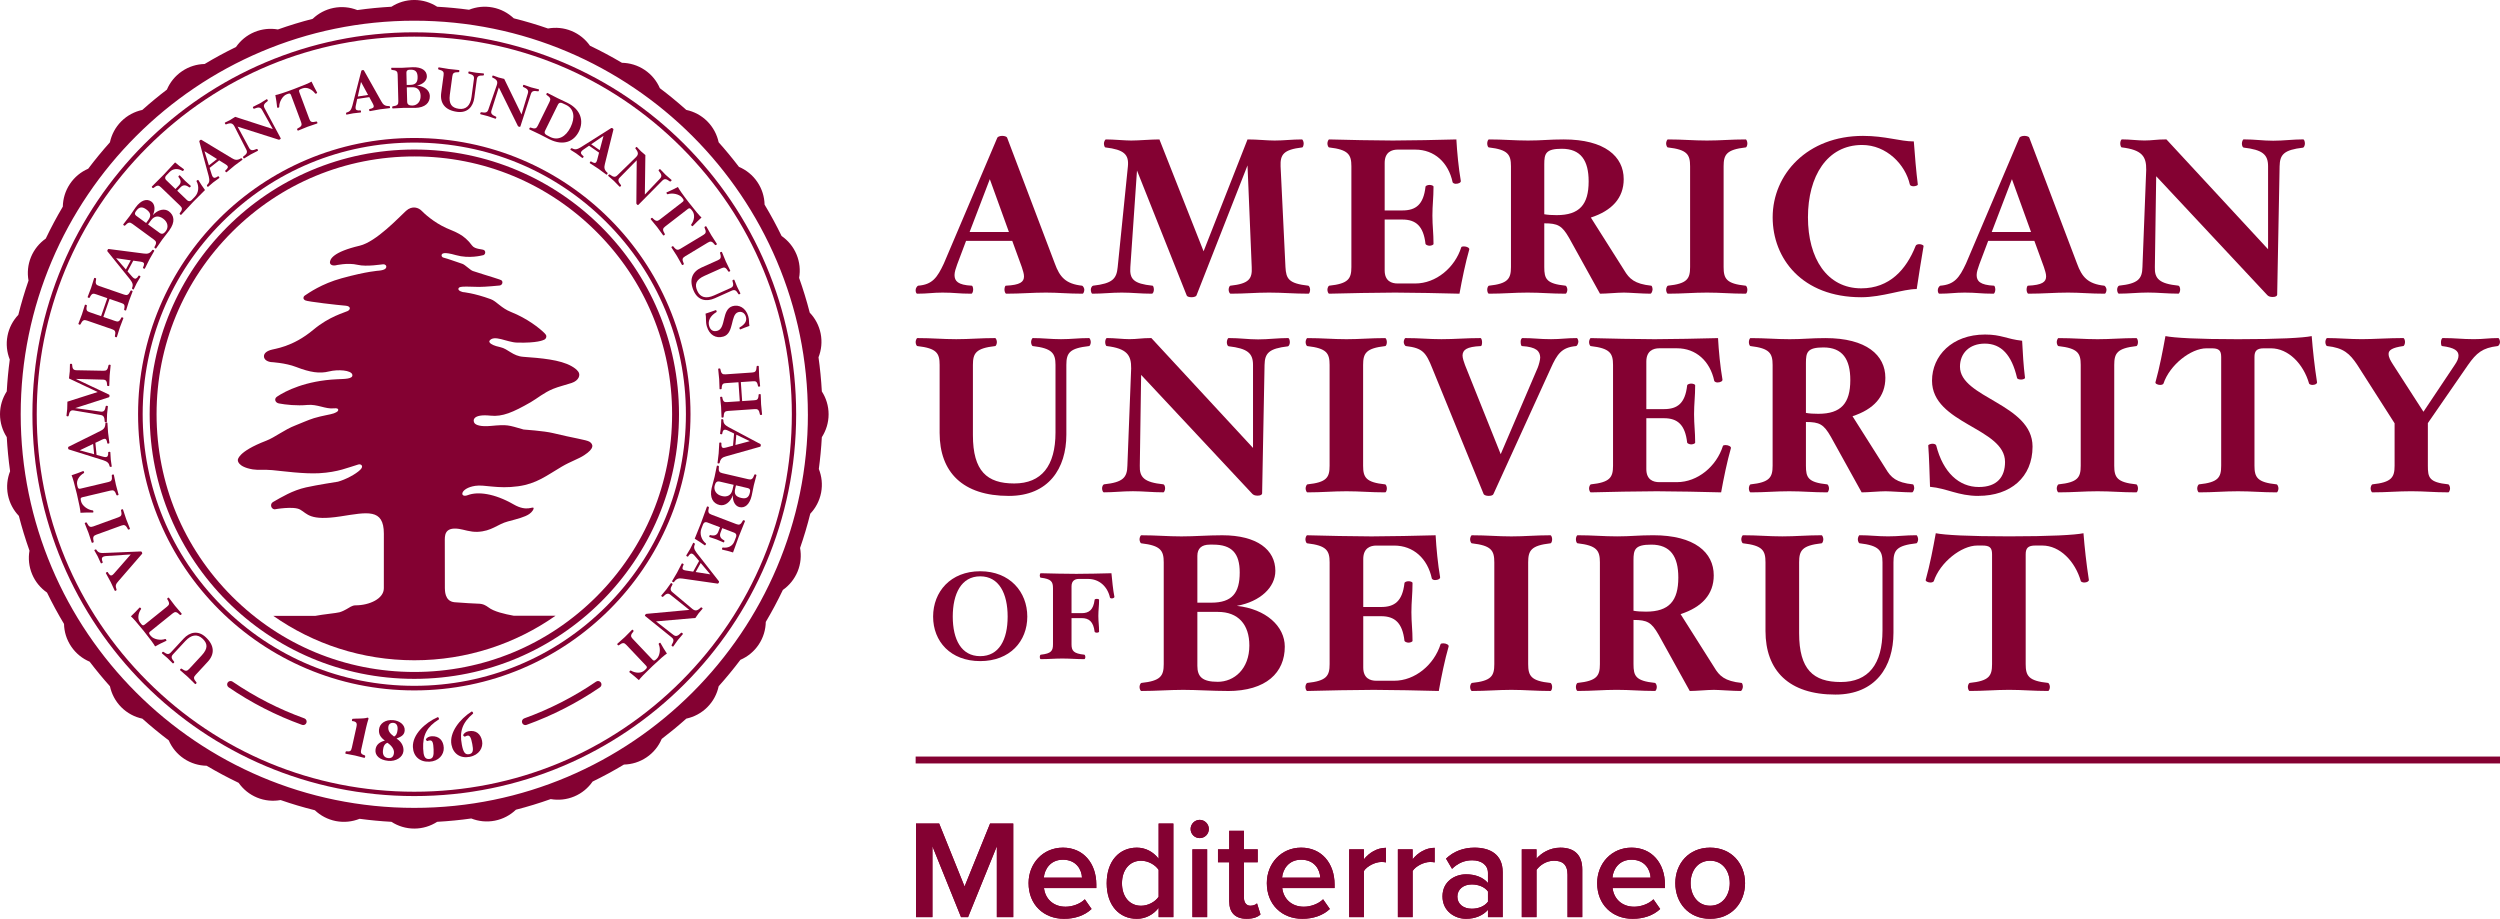
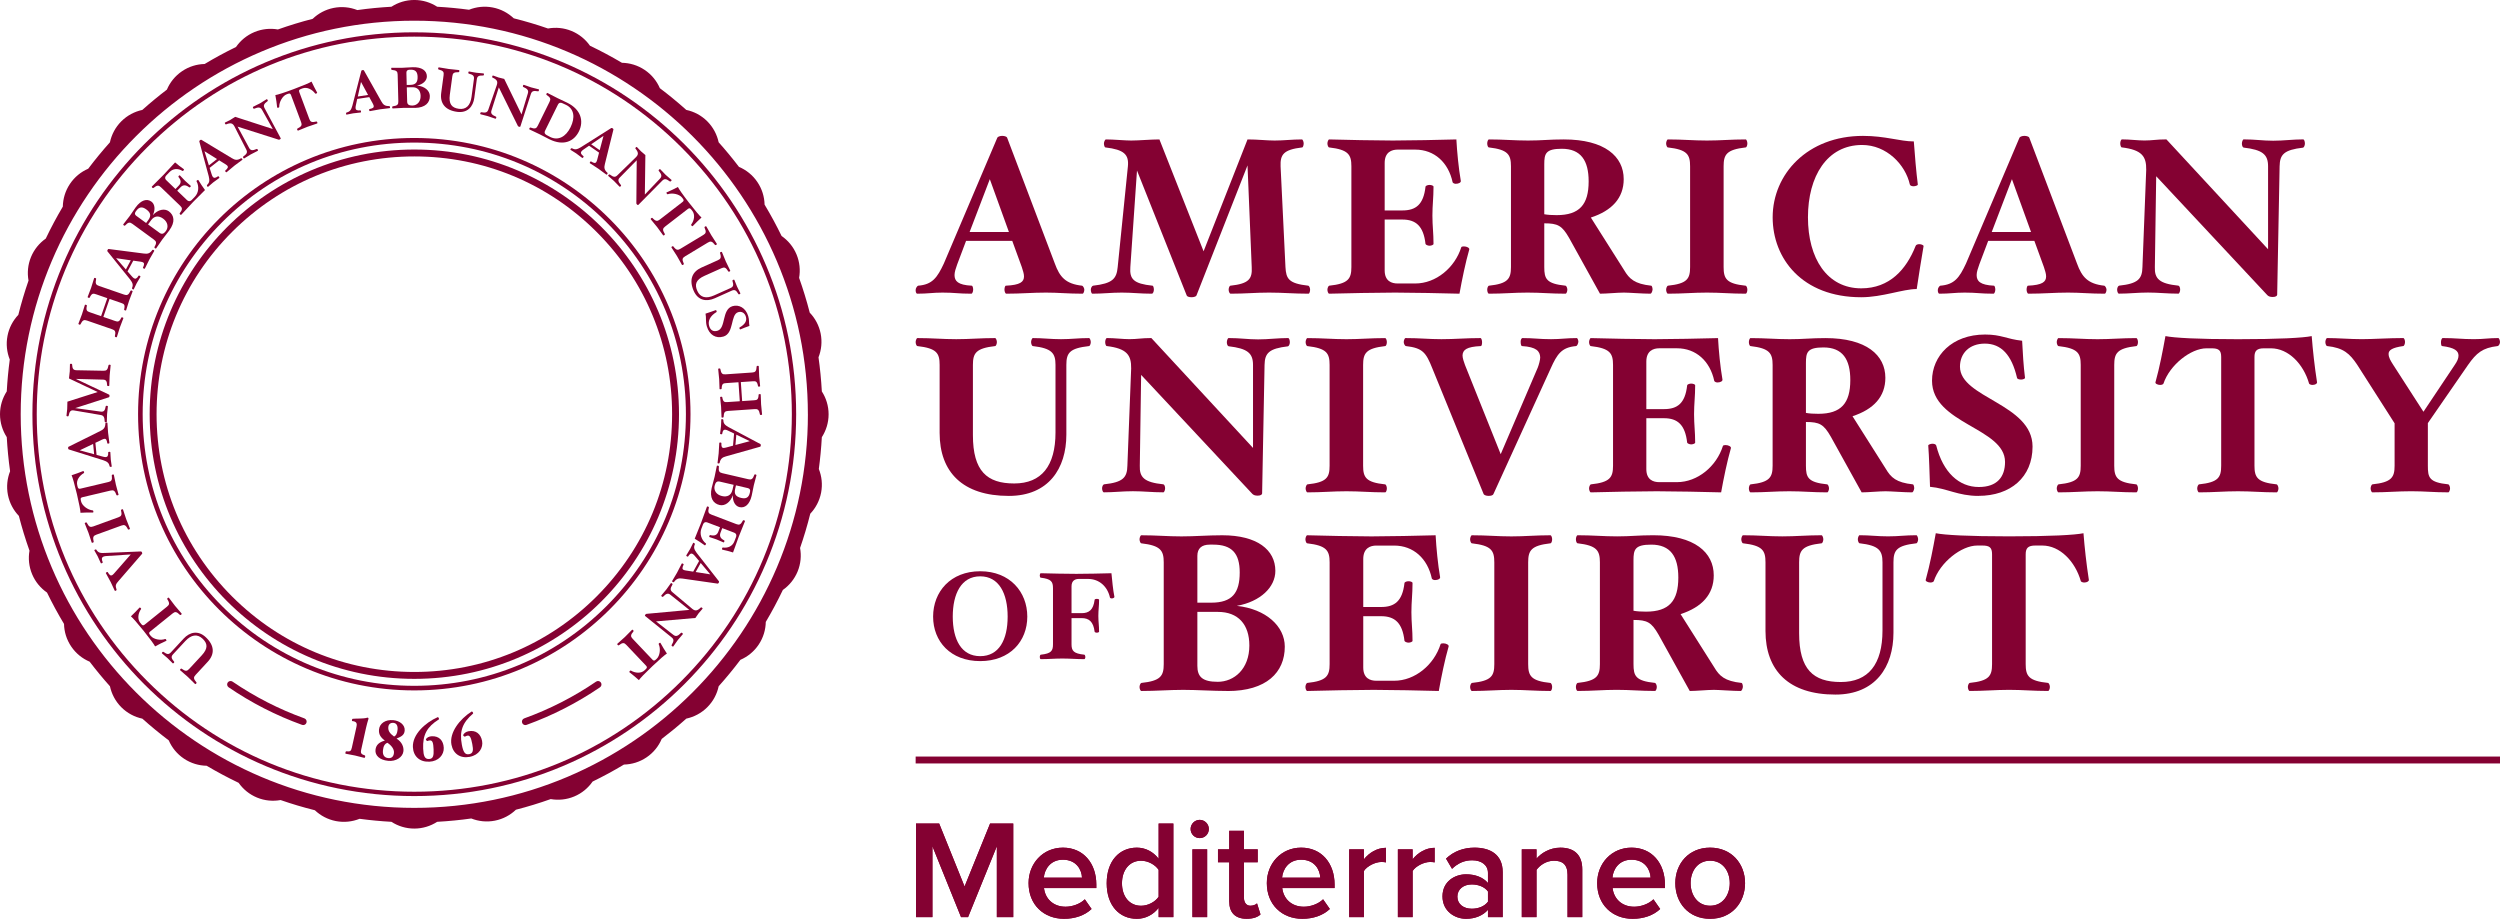
<svg xmlns="http://www.w3.org/2000/svg" id="Layer_1" viewBox="0 0 1086.74 399.4">
  <defs fill="#840132">
    <style>.cls-1{fill:#840132;}</style>
  </defs>
  <g>
    <path class="cls-1" d="m433.32,398.67v-30.81l-12.51,30.81h-3.05l-12.44-30.81v30.81h-7.14v-40.69h10.07l11.04,27.39,11.1-27.39h10.07v40.69h-7.14Z" fill="#840132" />
    <path class="cls-1" d="m462.05,368.47c8.85,0,14.52,6.77,14.52,16.04v1.53h-22.75c.49,4.45,3.84,8.11,9.39,8.11,2.87,0,6.28-1.16,8.36-3.23l2.93,4.21c-2.93,2.81-7.26,4.27-11.96,4.27-8.85,0-15.43-6.16-15.43-15.5,0-8.54,6.22-15.43,14.95-15.43Zm-8.3,13.05h16.59c-.12-3.48-2.5-7.81-8.3-7.81-5.49,0-7.99,4.21-8.3,7.81Z" fill="#840132" />
    <path class="cls-1" d="m503.65,398.67v-4.03c-2.26,2.93-5.67,4.76-9.46,4.76-7.56,0-13.12-5.73-13.12-15.43s5.49-15.5,13.12-15.5c3.66,0,7.08,1.71,9.46,4.82v-15.31h6.41v40.69h-6.41Zm0-20.56c-1.46-2.2-4.58-3.96-7.63-3.96-5.06,0-8.3,4.09-8.3,9.82s3.23,9.76,8.3,9.76c3.05,0,6.16-1.71,7.63-3.9v-11.71Z" fill="#840132" />
    <path class="cls-1" d="m517.55,360.36c0-2.2,1.83-3.97,3.96-3.97s3.97,1.77,3.97,3.97-1.77,3.96-3.97,3.96-3.96-1.77-3.96-3.96Zm.79,38.31v-29.46h6.41v29.46h-6.41Z" fill="#840132" />
    <path class="cls-1" d="m534.33,391.83v-17.02h-4.88v-5.61h4.88v-8.05h6.41v8.05h5.98v5.61h-5.98v15.43c0,2.01.98,3.48,2.81,3.48,1.22,0,2.38-.49,2.87-1.04l1.52,4.82c-1.16,1.1-3.05,1.89-6.04,1.89-4.94,0-7.56-2.68-7.56-7.57Z" fill="#840132" />
    <path class="cls-1" d="m565.62,368.47c8.85,0,14.52,6.77,14.52,16.04v1.53h-22.75c.49,4.45,3.84,8.11,9.39,8.11,2.87,0,6.28-1.16,8.36-3.23l2.93,4.21c-2.93,2.81-7.26,4.27-11.96,4.27-8.85,0-15.43-6.16-15.43-15.5,0-8.54,6.22-15.43,14.95-15.43Zm-8.3,13.05h16.59c-.12-3.48-2.5-7.81-8.3-7.81-5.49,0-7.99,4.21-8.3,7.81Z" fill="#840132" />
    <path class="cls-1" d="m586.48,398.67v-29.46h6.41v4.33c2.2-2.81,5.73-5,9.58-5v6.34c-.55-.12-1.22-.18-2.01-.18-2.68,0-6.28,1.83-7.56,3.9v20.07h-6.41Z" fill="#840132" />
    <path class="cls-1" d="m607.65,398.67v-29.46h6.41v4.33c2.2-2.81,5.73-5,9.58-5v6.34c-.55-.12-1.22-.18-2.01-.18-2.68,0-6.28,1.83-7.56,3.9v20.07h-6.41Z" fill="#840132" />
    <path class="cls-1" d="m646.81,398.67v-3.17c-2.2,2.5-5.61,3.9-9.52,3.9-4.82,0-10.25-3.23-10.25-9.76s5.43-9.58,10.25-9.58c3.96,0,7.38,1.28,9.52,3.78v-4.39c0-3.42-2.81-5.49-6.89-5.49-3.29,0-6.16,1.22-8.72,3.72l-2.62-4.45c3.42-3.23,7.69-4.76,12.38-4.76,6.53,0,12.26,2.75,12.26,10.68v19.52h-6.41Zm0-11.16c-1.46-2.01-4.21-3.05-7.02-3.05-3.6,0-6.28,2.07-6.28,5.31s2.68,5.25,6.28,5.25c2.81,0,5.55-1.04,7.02-3.05v-4.45Z" fill="#840132" />
    <path class="cls-1" d="m681.4,398.67v-18.42c0-4.58-2.32-6.1-5.92-6.1-3.29,0-6.1,1.95-7.56,3.96v20.56h-6.41v-29.46h6.41v4.03c1.95-2.32,5.73-4.76,10.37-4.76,6.34,0,9.52,3.42,9.52,9.46v20.74h-6.41Z" fill="#840132" />
    <path class="cls-1" d="m709.22,368.47c8.85,0,14.52,6.77,14.52,16.04v1.53h-22.75c.49,4.45,3.84,8.11,9.39,8.11,2.87,0,6.28-1.16,8.36-3.23l2.93,4.21c-2.93,2.81-7.26,4.27-11.96,4.27-8.85,0-15.43-6.16-15.43-15.5,0-8.54,6.22-15.43,14.95-15.43Zm-8.3,13.05h16.59c-.12-3.48-2.5-7.81-8.3-7.81-5.49,0-7.99,4.21-8.3,7.81Z" fill="#840132" />
    <path class="cls-1" d="m728.25,383.9c0-8.42,5.79-15.43,15.13-15.43s15.19,7.02,15.19,15.43-5.74,15.5-15.19,15.5-15.13-7.02-15.13-15.5Zm23.67,0c0-5.19-3.05-9.76-8.54-9.76s-8.48,4.58-8.48,9.76,3.05,9.82,8.48,9.82,8.54-4.58,8.54-9.82Z" fill="#840132" />
  </g>
  <g>
    <path class="cls-1" d="m433.32,398.67v-30.81l-12.51,30.81h-3.05l-12.44-30.81v30.81h-7.14v-40.69h10.07l11.04,27.39,11.1-27.39h10.07v40.69h-7.14Z" fill="#840132" />
    <path class="cls-1" d="m462.05,368.47c8.85,0,14.52,6.77,14.52,16.04v1.53h-22.75c.49,4.45,3.84,8.11,9.39,8.11,2.87,0,6.28-1.16,8.36-3.23l2.93,4.21c-2.93,2.81-7.26,4.27-11.96,4.27-8.85,0-15.43-6.16-15.43-15.5,0-8.54,6.22-15.43,14.95-15.43Zm-8.3,13.05h16.59c-.12-3.48-2.5-7.81-8.3-7.81-5.49,0-7.99,4.21-8.3,7.81Z" fill="#840132" />
    <path class="cls-1" d="m503.65,398.67v-4.03c-2.26,2.93-5.67,4.76-9.46,4.76-7.56,0-13.12-5.73-13.12-15.43s5.49-15.5,13.12-15.5c3.66,0,7.08,1.71,9.46,4.82v-15.31h6.41v40.69h-6.41Zm0-20.56c-1.46-2.2-4.58-3.96-7.63-3.96-5.06,0-8.3,4.09-8.3,9.82s3.23,9.76,8.3,9.76c3.05,0,6.16-1.71,7.63-3.9v-11.71Z" fill="#840132" />
    <path class="cls-1" d="m517.55,360.36c0-2.2,1.83-3.97,3.96-3.97s3.97,1.77,3.97,3.97-1.77,3.96-3.97,3.96-3.96-1.77-3.96-3.96Zm.79,38.31v-29.46h6.41v29.46h-6.41Z" fill="#840132" />
    <path class="cls-1" d="m534.33,391.83v-17.02h-4.88v-5.61h4.88v-8.05h6.41v8.05h5.98v5.61h-5.98v15.43c0,2.01.98,3.48,2.81,3.48,1.22,0,2.38-.49,2.87-1.04l1.52,4.82c-1.16,1.1-3.05,1.89-6.04,1.89-4.94,0-7.56-2.68-7.56-7.57Z" fill="#840132" />
    <path class="cls-1" d="m565.62,368.47c8.85,0,14.52,6.77,14.52,16.04v1.53h-22.75c.49,4.45,3.84,8.11,9.39,8.11,2.87,0,6.28-1.16,8.36-3.23l2.93,4.21c-2.93,2.81-7.26,4.27-11.96,4.27-8.85,0-15.43-6.16-15.43-15.5,0-8.54,6.22-15.43,14.95-15.43Zm-8.3,13.05h16.59c-.12-3.48-2.5-7.81-8.3-7.81-5.49,0-7.99,4.21-8.3,7.81Z" fill="#840132" />
    <path class="cls-1" d="m586.48,398.67v-29.46h6.41v4.33c2.2-2.81,5.73-5,9.58-5v6.34c-.55-.12-1.22-.18-2.01-.18-2.68,0-6.28,1.83-7.56,3.9v20.07h-6.41Z" fill="#840132" />
    <path class="cls-1" d="m607.65,398.67v-29.46h6.41v4.33c2.2-2.81,5.73-5,9.58-5v6.34c-.55-.12-1.22-.18-2.01-.18-2.68,0-6.28,1.83-7.56,3.9v20.07h-6.41Z" fill="#840132" />
    <path class="cls-1" d="m646.81,398.67v-3.17c-2.2,2.5-5.61,3.9-9.52,3.9-4.82,0-10.25-3.23-10.25-9.76s5.43-9.58,10.25-9.58c3.96,0,7.38,1.28,9.52,3.78v-4.39c0-3.42-2.81-5.49-6.89-5.49-3.29,0-6.16,1.22-8.72,3.72l-2.62-4.45c3.42-3.23,7.69-4.76,12.38-4.76,6.53,0,12.26,2.75,12.26,10.68v19.52h-6.41Zm0-11.16c-1.46-2.01-4.21-3.05-7.02-3.05-3.6,0-6.28,2.07-6.28,5.31s2.68,5.25,6.28,5.25c2.81,0,5.55-1.04,7.02-3.05v-4.45Z" fill="#840132" />
    <path class="cls-1" d="m681.4,398.67v-18.42c0-4.58-2.32-6.1-5.92-6.1-3.29,0-6.1,1.95-7.56,3.96v20.56h-6.41v-29.46h6.41v4.03c1.95-2.32,5.73-4.76,10.37-4.76,6.34,0,9.52,3.42,9.52,9.46v20.74h-6.41Z" fill="#840132" />
    <path class="cls-1" d="m709.22,368.47c8.85,0,14.52,6.77,14.52,16.04v1.53h-22.75c.49,4.45,3.84,8.11,9.39,8.11,2.87,0,6.28-1.16,8.36-3.23l2.93,4.21c-2.93,2.81-7.26,4.27-11.96,4.27-8.85,0-15.43-6.16-15.43-15.5,0-8.54,6.22-15.43,14.95-15.43Zm-8.3,13.05h16.59c-.12-3.48-2.5-7.81-8.3-7.81-5.49,0-7.99,4.21-8.3,7.81Z" fill="#840132" />
    <path class="cls-1" d="m728.25,383.9c0-8.42,5.79-15.43,15.13-15.43s15.19,7.02,15.19,15.43-5.74,15.5-15.19,15.5-15.13-7.02-15.13-15.5Zm23.67,0c0-5.19-3.05-9.76-8.54-9.76s-8.48,4.58-8.48,9.76,3.05,9.82,8.48,9.82,8.54-4.58,8.54-9.82Z" fill="#840132" />
  </g>
  <rect class="cls-1" x="398.03" y="328.87" width="688.71" height="3" fill="#840132" />
  <g>
    <g>
      <path class="cls-1" d="m470.6,127.67c-6.37,0-10.52-.48-15.92-.48-5.98,0-10.9.48-17.27.48-.39,0-.77-.97-.77-1.74,0-.67.19-1.64.58-1.74,6.27-.29,7.91-1.64,7.91-4.05,0-1.16-.48-2.51-.96-4.05l-4.15-11.39h-20.07l-3.86,10.23c-.58,1.64-1.16,3.28-1.16,4.63,0,2.6,1.45,4.34,7.52,4.63.39.1.58,1.06.58,1.74,0,.77-.38,1.74-.77,1.74-5.69,0-7.24-.48-12.54-.48-4.25,0-6.46.48-11,.48-.48,0-.77-.97-.68-1.74,0-.67.68-1.64,1.06-1.74,6.17-.48,8.3-3.47,11.19-9.65l23.25-54.71c.19-.39,1.16-.77,2.12-.77,1.06,0,2.02.39,2.12.77l20.74,54.71c2.12,5.88,4.73,8.88,11.87,9.65.39.1.96,1.06.96,1.74,0,.77-.39,1.74-.77,1.74Zm-40.33-49.79l-8.78,22.96h17.08l-8.3-22.96Z" fill="#840132" />
      <path class="cls-1" d="m568.82,127.67c-6.37,0-11.19-.48-17.17-.48s-10.33.48-16.69.48c-.48,0-.87-.97-.87-1.74,0-.67.29-1.64.77-1.74,8.1-.87,9.55-2.99,9.26-8.1l-1.83-44.19-22.19,56.54c-.1.39-1.06.77-2.12.77-1.25,0-2.03-.39-2.12-.77l-21.61-54.32-2.89,41.97c-.39,5.21,1.35,7.24,9.65,8.1.39.1.58,1.06.58,1.74,0,.77-.39,1.74-.87,1.74-4.92,0-8.59-.48-13.12-.48s-8.2.48-12.74.48c-.39,0-.68-.97-.68-1.74s.48-1.64.97-1.74c8.49-.97,10.23-2.99,10.71-8.1l4.44-43.8c.48-5.11-1.64-7.24-9.75-8.2-.39,0-.67-.96-.67-1.74,0-.67.48-1.74.87-1.74,3.38,0,8.2.48,11,.48,3.28,0,8.59-.48,12.25-.48l19.2,48.63,19.1-48.63c4.34,0,8.39.48,11.77.48,4.05,0,7.62-.48,11.87-.48.39,0,.77,1.06.77,1.74,0,.77-.29,1.74-.68,1.74-8.1.96-9.55,3.09-9.36,8.2l2.12,43.8c.29,5.11,1.35,7.14,9.94,8.1.38.1.77.96.77,1.74s-.29,1.74-.68,1.74Z" fill="#840132" />
      <path class="cls-1" d="m634.43,127.67c-6.17-.19-21.61-.48-27.98-.48s-22.58.29-28.66.48c-.39,0-.77-.97-.77-1.74,0-.67.39-1.64.77-1.74,8.3-.87,9.65-2.99,9.65-8.1v-43.8c0-5.11-1.35-7.24-9.65-8.2-.39,0-.77-.96-.77-1.74,0-.67.39-1.74.77-1.74,6.08.19,21.32.48,27.69.48s21.42-.29,27.6-.48c.29,5.4.96,12.45,1.93,18.04.09.67-.87,1.25-2.22,1.25-.67,0-1.25-.39-1.35-.68-1.83-8.59-7.91-14.18-16.21-14.18h-7.72c-2.51,0-5.6,1.06-5.6,5.79v20.65h7.72c5.79,0,9.17-2.51,10.03-10.32.1-.48,1.06-.77,1.74-.77.77,0,1.74.29,1.74.77,0,4.83-.48,8.01-.48,12.54s.48,7.52.48,12.35c0,.39-.97.77-1.74.77-.67,0-1.64-.39-1.74-.77-.87-7.82-4.24-10.61-10.03-10.61h-7.72v22.1c0,4.73,3.09,5.69,5.6,5.69h7.72c8.97,0,17.18-6.85,19.97-15.73.1-.29.58-.39,1.16-.39,1.25,0,2.51.67,2.32,1.35-1.64,5.69-3.18,13.22-4.25,19.2Z" fill="#840132" />
      <path class="cls-1" d="m717.41,127.67c-3.28,0-9.36-.48-11.48-.48-2.8,0-7.62.48-10.42.48l-13.41-24.22c-3.09-5.4-4.92-6.37-10.81-6.37v19.01c0,5.11.87,7.24,9.26,8.1.39.1.77,1.06.77,1.74,0,.77-.39,1.74-.77,1.74-6.37,0-10.52-.48-16.5-.48s-10.42.48-16.79.48c-.48,0-.77-.97-.77-1.74,0-.67.29-1.64.77-1.74,8.2-.87,9.55-2.99,9.55-8.1v-43.8c0-5.11-1.35-7.24-9.55-8.2-.48,0-.77-.96-.77-1.74,0-.67.29-1.74.77-1.74,6.37,0,11,.48,16.98.48s9.17-.48,15.53-.48c17.85,0,26.05,7.43,26.05,17.27,0,8.2-5.11,13.7-14.28,16.69l14.47,22.87c2.22,3.76,4.53,5.98,11.77,6.75.38.1.58,1.06.58,1.74-.1.77-.48,1.74-.97,1.74Zm-38.5-63c-7.04,0-7.62,2.12-7.62,6.75v21.71c1.54.29,3.38.39,5.4.39,9.94,0,13.89-4.63,13.89-14.67,0-9.07-3.38-14.18-11.68-14.18Z" fill="#840132" />
      <path class="cls-1" d="m758.8,127.67c-6.37,0-10.81-.48-16.79-.48s-10.52.48-16.98.48c-.38,0-.77-.97-.77-1.74,0-.67.39-1.64.77-1.74,8.4-.87,9.65-2.99,9.65-8.1v-43.8c0-5.11-1.25-7.24-9.65-8.2-.38,0-.77-.96-.77-1.74,0-.67.39-1.74.77-1.74,6.47,0,11,.48,16.98.48s10.42-.48,16.79-.48c.48,0,.77,1.06.77,1.74,0,.77-.29,1.74-.77,1.74-8.3.96-9.55,3.09-9.55,8.2v43.8c0,5.11,1.25,7.24,9.55,8.1.48.1.77,1.06.77,1.74,0,.77-.29,1.74-.77,1.74Z" fill="#840132" />
      <path class="cls-1" d="m833.19,125.64c-5.98,0-14.95,3.57-24.12,3.57-25.76,0-38.5-16.89-38.5-34.73,0-18.81,15.15-35.41,39.27-35.41,9.74,0,16.11,2.41,22.09,2.41.39,5.5,1.06,13.51,1.74,18.72,0,.48-1.16.77-1.93.77-.68,0-1.45-.29-1.54-.77-1.93-8.68-10.13-17.18-20.75-17.18-15.24,0-23.54,13.6-23.54,31.45s8.3,30.87,23.16,30.87c12.35,0,19.59-8.2,23.64-18.43.19-.58.97-.77,1.64-.77.77,0,1.74.39,1.83.77-.87,5.02-2.22,13.51-2.99,18.72Z" fill="#840132" />
      <path class="cls-1" d="m914.91,127.67c-6.37,0-10.52-.48-15.92-.48-5.98,0-10.9.48-17.27.48-.39,0-.77-.97-.77-1.74,0-.67.19-1.64.58-1.74,6.27-.29,7.91-1.64,7.91-4.05,0-1.16-.48-2.51-.96-4.05l-4.15-11.39h-20.07l-3.86,10.23c-.58,1.64-1.16,3.28-1.16,4.63,0,2.6,1.45,4.34,7.53,4.63.39.1.58,1.06.58,1.74,0,.77-.39,1.74-.77,1.74-5.69,0-7.24-.48-12.54-.48-4.25,0-6.46.48-11,.48-.48,0-.77-.97-.67-1.74,0-.67.67-1.64,1.06-1.74,6.17-.48,8.3-3.47,11.19-9.65l23.25-54.71c.19-.39,1.16-.77,2.12-.77,1.06,0,2.03.39,2.12.77l20.75,54.71c2.12,5.88,4.73,8.88,11.87,9.65.39.1.96,1.06.96,1.74,0,.77-.39,1.74-.77,1.74Zm-40.33-49.79l-8.78,22.96h17.08l-8.3-22.96Z" fill="#840132" />
      <path class="cls-1" d="m1001.17,64.18c-8.39.97-10.13,2.99-10.23,8.1l-1.06,55.86c0,.48-.67.96-1.93.96-1.16,0-1.83-.29-2.32-.77l-48.34-51.72-.58,39.46c-.19,5.11,1.93,7.24,10.23,8.1.48.1.77.96.77,1.74s-.39,1.74-.77,1.74c-4.92,0-8.68-.48-13.22-.48s-8.2.48-12.64.48c-.39,0-.77-.87-.77-1.74,0-.77.39-1.64.87-1.74,8.3-.87,10.03-2.99,10.13-8.1l1.64-42.26c.1-5.88-1.93-8.68-10.61-9.74-.39,0-.68-.96-.68-1.74,0-.67.29-1.74.77-1.74,3.28,0,6.95.48,9.75.48,3.47,0,5.21-.48,9.55-.48l44.19,47.76v-36.09c0-5.11-2.41-7.14-10.61-8.1-.48-.1-.77-.96-.77-1.74s.39-1.83.77-1.83c5.02,0,8.3.58,12.83.58s8.59-.58,13.02-.58c.48,0,.77.96.77,1.83,0,.77-.39,1.64-.77,1.74Z" fill="#840132" />
    </g>
    <g>
      <path class="cls-1" d="m473.38,150.44c-8.39.96-9.84,2.89-9.84,8.2v30.3c0,14.67-7.72,26.63-24.99,26.63-20.07,0-30.1-10.32-30.1-27.4v-29.53c0-5.11-1.25-7.24-9.65-8.2-.39,0-.77-.96-.77-1.74,0-.67.39-1.74.77-1.74,6.37,0,10.9.48,16.88.48s10.52-.48,16.89-.48c.38,0,.77,1.06.77,1.74,0,.77-.39,1.74-.77,1.74-8.4.96-9.65,3.09-9.65,8.2v30.49c0,15.63,6.08,21.03,17.95,21.03s17.95-7.62,17.95-22.19v-29.33c0-5.11-1.54-7.24-9.84-8.2-.39,0-.77-.96-.77-1.74,0-.67.39-1.74.77-1.74,4.44,0,7.62.48,12.25.48s7.33-.48,12.16-.48c.39,0,.77,1.06.77,1.74,0,.77-.39,1.74-.77,1.74Z" fill="#840132" />
      <path class="cls-1" d="m559.93,150.54c-8.39.97-10.13,2.99-10.23,8.1l-1.06,55.86c0,.48-.67.96-1.93.96-1.16,0-1.83-.29-2.32-.77l-48.34-51.72-.58,39.46c-.19,5.11,1.93,7.24,10.23,8.1.48.1.77.96.77,1.74s-.39,1.74-.77,1.74c-4.92,0-8.68-.48-13.22-.48s-8.2.48-12.64.48c-.39,0-.77-.87-.77-1.74,0-.77.39-1.64.87-1.74,8.3-.87,10.03-2.99,10.13-8.1l1.64-42.26c.1-5.88-1.93-8.68-10.61-9.74-.39,0-.68-.96-.68-1.74,0-.67.29-1.74.77-1.74,3.28,0,6.95.48,9.75.48,3.47,0,5.21-.48,9.55-.48l44.19,47.76v-36.09c0-5.11-2.41-7.14-10.61-8.1-.48-.1-.77-.96-.77-1.74s.39-1.83.77-1.83c5.02,0,8.3.58,12.83.58s8.59-.58,13.02-.58c.48,0,.77.96.77,1.83,0,.77-.39,1.64-.77,1.74Z" fill="#840132" />
      <path class="cls-1" d="m602.09,214.03c-6.37,0-10.81-.48-16.79-.48s-10.52.48-16.98.48c-.38,0-.77-.97-.77-1.74,0-.67.39-1.64.77-1.74,8.4-.87,9.65-2.99,9.65-8.1v-43.8c0-5.11-1.25-7.24-9.65-8.2-.38,0-.77-.96-.77-1.74,0-.67.39-1.74.77-1.74,6.47,0,11,.48,16.98.48s10.42-.48,16.79-.48c.48,0,.77,1.06.77,1.74,0,.77-.29,1.74-.77,1.74-8.3.96-9.55,3.09-9.55,8.2v43.8c0,5.11,1.25,7.24,9.55,8.1.48.1.77,1.06.77,1.74,0,.77-.29,1.74-.77,1.74Z" fill="#840132" />
      <path class="cls-1" d="m685.07,150.44c-6.27.58-8.2,3.47-11,9.74l-24.89,54.61c-.19.48-.96.77-2.12.77-1.06,0-1.93-.39-2.12-.77l-22.29-54.61c-2.8-7.04-4.25-8.88-11.48-9.74-.39,0-.97-.96-.97-1.74,0-.67.39-1.74.77-1.74,6.37,0,9.94.48,15.63.48,5.98,0,10.61-.48,16.98-.48.38,0,.67,1.06.67,1.74,0,.77-.1,1.74-.58,1.74-6.17.29-7.81,1.64-7.91,4.05,0,1.16.58,2.89,1.06,4.15l15.53,38.79,16.11-37.63c.48-1.25,1.06-3.28,1.06-4.44-.1-2.7-1.64-4.54-7.91-4.92-.39,0-.58-.96-.58-1.74-.1-.67.29-1.74.77-1.74,5.11,0,7.24.48,12.45.48,4.34,0,6.66-.48,11.19-.48.29,0,.67.87.67,1.64-.09.68-.48,1.83-1.06,1.83Z" fill="#840132" />
      <path class="cls-1" d="m748.17,214.03c-6.17-.19-21.61-.48-27.98-.48s-22.58.29-28.66.48c-.39,0-.77-.97-.77-1.74,0-.67.39-1.64.77-1.74,8.3-.87,9.65-2.99,9.65-8.1v-43.8c0-5.11-1.35-7.24-9.65-8.2-.39,0-.77-.96-.77-1.74,0-.67.39-1.74.77-1.74,6.08.19,21.32.48,27.69.48s21.42-.29,27.6-.48c.29,5.4.96,12.45,1.93,18.04.09.67-.87,1.25-2.22,1.25-.67,0-1.25-.39-1.35-.68-1.83-8.59-7.91-14.18-16.21-14.18h-7.72c-2.51,0-5.6,1.06-5.6,5.79v20.65h7.72c5.79,0,9.17-2.51,10.03-10.32.1-.48,1.06-.77,1.74-.77.77,0,1.74.29,1.74.77,0,4.83-.48,8.01-.48,12.54s.48,7.52.48,12.35c0,.39-.97.77-1.74.77-.67,0-1.64-.39-1.74-.77-.87-7.82-4.24-10.61-10.03-10.61h-7.72v22.1c0,4.73,3.09,5.69,5.6,5.69h7.72c8.97,0,17.18-6.85,19.97-15.73.1-.29.58-.39,1.16-.39,1.25,0,2.51.67,2.32,1.35-1.64,5.69-3.18,13.22-4.25,19.2Z" fill="#840132" />
      <path class="cls-1" d="m831.15,214.03c-3.28,0-9.36-.48-11.48-.48-2.8,0-7.62.48-10.42.48l-13.41-24.22c-3.09-5.4-4.92-6.37-10.81-6.37v19.01c0,5.11.87,7.24,9.26,8.1.39.1.77,1.06.77,1.74,0,.77-.39,1.74-.77,1.74-6.37,0-10.52-.48-16.5-.48s-10.42.48-16.79.48c-.48,0-.77-.97-.77-1.74,0-.67.29-1.64.77-1.74,8.2-.87,9.55-2.99,9.55-8.1v-43.8c0-5.11-1.35-7.24-9.55-8.2-.48,0-.77-.96-.77-1.74,0-.67.29-1.74.77-1.74,6.37,0,11,.48,16.98.48s9.17-.48,15.53-.48c17.85,0,26.05,7.43,26.05,17.27,0,8.2-5.11,13.7-14.28,16.69l14.47,22.87c2.22,3.76,4.53,5.98,11.77,6.75.38.1.58,1.06.58,1.74-.1.77-.48,1.74-.97,1.74Zm-38.5-63c-7.04,0-7.62,2.12-7.62,6.75v21.71c1.54.29,3.38.39,5.4.39,9.94,0,13.89-4.63,13.89-14.67,0-9.07-3.38-14.18-11.68-14.18Z" fill="#840132" />
      <path class="cls-1" d="m860,215.57c-8.78,0-13.6-3.28-21.03-3.96-.19-5.21-.39-13.31-.77-17.95,0-.39,1.06-.77,1.83-.77.68,0,1.45.19,1.64.77,2.99,11.77,9.94,18.04,18.52,18.04,8.01,0,11.39-4.44,11.39-10.9,0-14.86-31.74-16.5-31.74-35.31,0-10.81,8.68-20.07,23.06-20.07,7.14,0,9.17,1.93,16.11,2.7.29,5.5.58,10.81,1.25,16.11.1.39-.96.77-1.64.77-.77,0-1.74-.19-1.83-.77-2.32-9.94-6.85-14.86-13.99-14.86-6.66,0-10.81,4.15-10.81,10.03,0,13.6,31.55,16.11,31.55,34.73,0,13.32-9.55,21.42-23.54,21.42Z" fill="#840132" />
      <path class="cls-1" d="m928.6,214.03c-6.37,0-10.81-.48-16.79-.48s-10.52.48-16.98.48c-.38,0-.77-.97-.77-1.74,0-.67.39-1.64.77-1.74,8.4-.87,9.65-2.99,9.65-8.1v-43.8c0-5.11-1.25-7.24-9.65-8.2-.38,0-.77-.96-.77-1.74,0-.67.39-1.74.77-1.74,6.47,0,11,.48,16.98.48s10.42-.48,16.79-.48c.48,0,.77,1.06.77,1.74,0,.77-.29,1.74-.77,1.74-8.3.96-9.55,3.09-9.55,8.2v43.8c0,5.11,1.25,7.24,9.55,8.1.48.1.77,1.06.77,1.74,0,.77-.29,1.74-.77,1.74Z" fill="#840132" />
      <path class="cls-1" d="m1005.2,167.33c-.58,0-1.35-.29-1.45-.58-2.41-8.49-8.97-15.34-16.6-15.34h-2.99c-3.09,0-4.15,1.06-4.15,3.76v47.28c0,5.11,1.25,7.24,9.65,8.1.38.1.77,1.06.77,1.74,0,.77-.39,1.74-.77,1.74-6.37,0-10.9-.48-16.79-.48s-10.61.48-16.98.48c-.39,0-.77-.97-.77-1.74,0-.67.39-1.64.77-1.74,8.39-.87,9.65-2.99,9.65-8.1v-47.28c0-2.89-1.06-3.76-4.15-3.76h-2.22c-6.85,0-16.02,7.24-18.72,15.34-.19.39-.87.58-1.45.58-1.06,0-2.22-.58-2.03-1.16,1.83-6.56,3.18-13.7,4.34-20.07,3.86.77,13.89,1.35,31.55,1.35s28.27-.58,32.03-1.35c.48,6.17,1.25,13.22,2.32,20.07.1.58-.77,1.16-2.03,1.16Z" fill="#840132" />
      <path class="cls-1" d="m1085.67,150.44c-6.56.77-9.17,2.99-12.83,8.2l-17.46,25.28v18.52c0,5.11.48,7.24,8.88,8.1.39.1.77,1.06.77,1.74,0,.77-.39,1.74-.77,1.74-6.37,0-10.13-.48-16.11-.48s-10.52.48-16.88.48c-.39,0-.77-.97-.77-1.74,0-.67.38-1.64.77-1.74,8.3-.87,9.65-2.99,9.65-8.1v-18.43l-16.21-25.38c-3.28-4.92-5.98-7.43-13.12-8.2-.38,0-.77-.96-.77-1.74,0-.67.39-1.74.77-1.74,4.63,0,9.84.48,15.05.48s11.67-.48,18.04-.48c.48,0,.77,1.06.77,1.74,0,.77-.39,1.74-.77,1.74-4.73.68-6.37,1.74-6.37,3.38s.87,2.99,2.03,4.82l13.12,20.36,13.6-20.36c1.06-1.54,1.64-2.8,1.64-4.05,0-2.03-1.64-3.47-7.14-4.15-.39,0-.48-.96-.48-1.74,0-.67.29-1.74.77-1.74,5.6,0,8.2.48,13.51.48,4.54,0,6.27-.48,10.61-.48.39,0,.77,1.06.77,1.74,0,.77-.58,1.74-1.06,1.74Z" fill="#840132" />
    </g>
    <g>
      <g>
        <path class="cls-1" d="m426.09,287.38c-12.89,0-20.47-8.54-20.47-19.34s7.58-19.72,20.47-19.72,20.47,8.97,20.47,19.72-7.58,19.34-20.47,19.34Zm0-36.85c-8.22,0-11.93,7.58-11.93,17.51s3.71,17.19,11.93,17.19,11.93-7.2,11.93-17.19-3.71-17.51-11.93-17.51Z" fill="#840132" />
        <path class="cls-1" d="m483.25,260.15c-.32,0-.75-.22-.75-.38-1.07-4.83-4.67-8.11-9.51-8.11h-4.03c-1.45,0-3.17.59-3.17,3.22v11.66h4.4c3.22,0,5.1-1.45,5.64-5.8,0-.27.54-.43.97-.43s.97.16.97.43c0,2.69-.32,4.46-.32,6.98s.32,4.19.32,6.88c0,.21-.54.43-.97.43s-.97-.21-.97-.43c-.54-4.35-2.42-5.91-5.64-5.91h-4.4v11.39c0,2.85.91,4.03,5.59,4.51.21.05.43.59.43.97,0,.43-.22.97-.43.97-3.55,0-6.29-.27-9.62-.27s-5.8.27-9.35.27c-.27,0-.43-.54-.43-.97,0-.38.16-.91.43-.97,4.57-.48,5.32-1.67,5.32-4.51v-24.39c0-2.85-.75-4.03-5.32-4.57-.27,0-.43-.54-.43-.97,0-.38.16-.97.43-.97,3.38.11,11.93.27,15.47.27s11.87-.16,15.26-.27c.32,3.12.64,7.04,1.29,10.26.05.38-.59.7-1.18.7Z" fill="#840132" />
      </g>
      <g>
        <path class="cls-1" d="m533.64,300.37c-6.43,0-13.25-.49-19.29-.49s-11.79.49-18.22.49c-.39,0-.78-.98-.78-1.75,0-.68.39-1.65.78-1.75,8.38-.88,9.74-3.02,9.74-8.18v-44.23c0-5.16-1.36-7.31-9.74-8.28-.39,0-.78-.98-.78-1.75,0-.68.39-1.75.78-1.75,6.43,0,11.4.49,17.44.49s11.3-.49,17.73-.49c15.2,0,23.09,6.33,23.09,15.49,0,7.11-6.53,13.35-16.75,15.2,12.66,1.36,20.85,8.86,20.85,17.73,0,11.21-7.99,19.29-24.84,19.29Zm-6.23-63.62h-1.56c-3.51,0-5.36,1.66-5.36,4.87v20.36h6.04c9.06,0,12.37-4.19,12.37-13.15,0-8.28-3.41-12.08-11.49-12.08Zm2.04,29.23h-8.96v23.48c0,4.68,2.14,6.92,8.86,6.92,7.11,0,13.74-5.55,13.74-15.78,0-9.16-4.87-14.61-13.64-14.61Z" fill="#840132" />
        <path class="cls-1" d="m625.42,300.37c-6.23-.2-21.82-.49-28.25-.49s-22.8.29-28.93.49c-.39,0-.78-.98-.78-1.75,0-.68.39-1.65.78-1.75,8.38-.88,9.74-3.02,9.74-8.18v-44.23c0-5.16-1.36-7.31-9.74-8.28-.39,0-.78-.98-.78-1.75,0-.68.39-1.75.78-1.75,6.14.2,21.53.49,27.96.49s21.63-.29,27.86-.49c.29,5.46.97,12.57,1.95,18.22.1.68-.88,1.26-2.24,1.26-.68,0-1.27-.39-1.36-.68-1.85-8.67-7.99-14.32-16.37-14.32h-7.79c-2.53,0-5.65,1.07-5.65,5.85v20.85h7.79c5.84,0,9.25-2.53,10.13-10.42.1-.49,1.07-.78,1.75-.78.78,0,1.75.29,1.75.78,0,4.87-.49,8.09-.49,12.67s.49,7.6.49,12.47c0,.39-.97.78-1.75.78-.68,0-1.66-.39-1.75-.78-.88-7.89-4.29-10.72-10.13-10.72h-7.79v22.31c0,4.77,3.12,5.75,5.65,5.75h7.79c9.06,0,17.34-6.92,20.17-15.88.1-.29.59-.39,1.17-.39,1.27,0,2.53.68,2.34,1.36-1.66,5.75-3.22,13.35-4.29,19.39Z" fill="#840132" />
        <path class="cls-1" d="m673.93,300.37c-6.43,0-10.91-.49-16.95-.49s-10.62.49-17.15.49c-.39,0-.78-.98-.78-1.75,0-.68.39-1.65.78-1.75,8.48-.88,9.74-3.02,9.74-8.18v-44.23c0-5.16-1.26-7.31-9.74-8.28-.39,0-.78-.98-.78-1.75,0-.68.39-1.75.78-1.75,6.53,0,11.1.49,17.15.49s10.52-.49,16.95-.49c.49,0,.78,1.07.78,1.75,0,.78-.29,1.75-.78,1.75-8.38.97-9.64,3.12-9.64,8.28v44.23c0,5.16,1.27,7.31,9.64,8.18.49.1.78,1.07.78,1.75,0,.78-.29,1.75-.78,1.75Z" fill="#840132" />
        <path class="cls-1" d="m756.64,300.37c-3.31,0-9.45-.49-11.59-.49-2.82,0-7.7.49-10.52.49l-13.54-24.45c-3.12-5.46-4.97-6.43-10.91-6.43v19.19c0,5.16.88,7.31,9.35,8.18.39.1.78,1.07.78,1.75,0,.78-.39,1.75-.78,1.75-6.43,0-10.62-.49-16.66-.49s-10.52.49-16.95.49c-.49,0-.78-.98-.78-1.75,0-.68.29-1.65.78-1.75,8.28-.88,9.65-3.02,9.65-8.18v-44.23c0-5.16-1.36-7.31-9.65-8.28-.49,0-.78-.98-.78-1.75,0-.68.29-1.75.78-1.75,6.43,0,11.11.49,17.15.49s9.25-.49,15.69-.49c18.02,0,26.3,7.5,26.3,17.44,0,8.28-5.16,13.83-14.42,16.85l14.61,23.09c2.24,3.8,4.58,6.04,11.89,6.82.39.1.58,1.07.58,1.75-.1.78-.49,1.75-.98,1.75Zm-38.87-63.62c-7.11,0-7.7,2.14-7.7,6.82v21.92c1.56.29,3.41.39,5.46.39,10.03,0,14.03-4.68,14.03-14.81,0-9.16-3.41-14.32-11.79-14.32Z" fill="#840132" />
        <path class="cls-1" d="m833.02,236.17c-8.48.97-9.94,2.92-9.94,8.28v30.59c0,14.81-7.79,26.89-25.23,26.89-20.26,0-30.4-10.42-30.4-27.67v-29.81c0-5.16-1.27-7.31-9.74-8.28-.39,0-.78-.98-.78-1.75,0-.68.39-1.75.78-1.75,6.43,0,11.01.49,17.05.49s10.62-.49,17.05-.49c.39,0,.78,1.07.78,1.75,0,.78-.39,1.75-.78,1.75-8.48.97-9.74,3.12-9.74,8.28v30.78c0,15.78,6.14,21.24,18.12,21.24s18.12-7.7,18.12-22.41v-29.62c0-5.16-1.56-7.31-9.94-8.28-.39,0-.78-.98-.78-1.75,0-.68.39-1.75.78-1.75,4.48,0,7.7.49,12.37.49s7.4-.49,12.28-.49c.39,0,.78,1.07.78,1.75,0,.78-.39,1.75-.78,1.75Z" fill="#840132" />
        <path class="cls-1" d="m905.99,253.22c-.58,0-1.36-.29-1.46-.59-2.44-8.57-9.06-15.49-16.76-15.49h-3.02c-3.12,0-4.19,1.07-4.19,3.8v47.74c0,5.16,1.27,7.31,9.74,8.18.39.1.78,1.07.78,1.75,0,.78-.39,1.75-.78,1.75-6.43,0-11.01-.49-16.95-.49s-10.72.49-17.15.49c-.39,0-.78-.98-.78-1.75,0-.68.39-1.65.78-1.75,8.48-.88,9.74-3.02,9.74-8.18v-47.74c0-2.92-1.07-3.8-4.19-3.8h-2.24c-6.92,0-16.17,7.31-18.9,15.49-.19.39-.88.59-1.46.59-1.07,0-2.24-.59-2.05-1.17,1.85-6.62,3.22-13.83,4.38-20.26,3.9.78,14.03,1.36,31.86,1.36s28.54-.58,32.34-1.36c.49,6.24,1.27,13.35,2.34,20.26.1.58-.78,1.17-2.05,1.17Z" fill="#840132" />
      </g>
    </g>
  </g>
  <g>
    <path class="cls-1" d="m357.25,190.03c1.85-2.87,2.94-6.27,2.94-9.94s-1.09-7.07-2.94-9.94c-.28-5-.76-9.95-1.45-14.83,1.25-3.17,1.65-6.71.94-10.3-.71-3.56-2.41-6.67-4.75-9.11-1.32-5.14-2.87-10.18-4.62-15.12.58-3.33.26-6.87-1.14-10.22-1.4-3.36-3.7-6.06-6.48-7.99-2.27-4.66-4.73-9.21-7.39-13.63-.08-3.4-1.09-6.81-3.14-9.83-2.05-3.04-4.86-5.25-8-6.58-2.81-3.68-5.75-7.24-8.83-10.69-.72-3.34-2.36-6.52-4.95-9.12-2.6-2.6-5.78-4.24-9.12-4.95-3.7-3.31-7.53-6.46-11.49-9.45-1.35-3.13-3.58-5.92-6.62-7.95-3.04-2.03-6.46-3.02-9.85-3.08-4.51-2.67-9.15-5.15-13.9-7.42-1.95-2.77-4.67-5.04-8.03-6.42-3.36-1.38-6.89-1.67-10.22-1.07-4.87-1.69-9.84-3.17-14.89-4.43-2.46-2.33-5.58-4.02-9.15-4.71-3.59-.69-7.13-.27-10.29.99-4.56-.61-9.17-1.05-13.84-1.31-2.87-1.85-6.27-2.94-9.94-2.94s-7.07,1.09-9.94,2.94c-5,.28-9.95.76-14.83,1.45-3.17-1.25-6.71-1.65-10.3-.94-3.56.71-6.67,2.41-9.11,4.75-5.14,1.32-10.18,2.87-15.12,4.62-3.33-.58-6.87-.26-10.22,1.14-3.36,1.4-6.06,3.7-7.99,6.48-4.66,2.27-9.21,4.73-13.63,7.39-3.4.08-6.81,1.09-9.83,3.14-3.03,2.05-5.25,4.86-6.58,8-3.68,2.81-7.24,5.75-10.69,8.83-3.34.72-6.52,2.36-9.12,4.95-2.6,2.6-4.24,5.78-4.95,9.12-3.31,3.7-6.46,7.53-9.45,11.49-3.13,1.35-5.92,3.58-7.95,6.62-2.03,3.04-3.02,6.46-3.08,9.85-2.67,4.51-5.15,9.15-7.42,13.9-2.77,1.95-5.04,4.67-6.42,8.03-1.38,3.36-1.67,6.89-1.07,10.22-1.69,4.87-3.17,9.84-4.43,14.89-2.33,2.46-4.02,5.58-4.71,9.15-.69,3.59-.27,7.13.99,10.29-.61,4.56-1.05,9.17-1.31,13.84-1.85,2.87-2.94,6.27-2.94,9.94s1.09,7.07,2.94,9.94c.28,5,.76,9.95,1.45,14.83-1.25,3.17-1.65,6.71-.94,10.3.71,3.56,2.41,6.67,4.75,9.11,1.32,5.14,2.87,10.18,4.62,15.12-.58,3.33-.26,6.87,1.14,10.22,1.4,3.36,3.7,6.06,6.48,7.99,2.27,4.66,4.73,9.21,7.39,13.63.08,3.4,1.09,6.81,3.14,9.83,2.05,3.04,4.86,5.25,8,6.58,2.81,3.68,5.75,7.24,8.83,10.69.72,3.34,2.36,6.52,4.95,9.12,2.6,2.6,5.78,4.24,9.12,4.95,3.7,3.3,7.53,6.46,11.49,9.45,1.35,3.13,3.58,5.92,6.62,7.95,3.04,2.03,6.46,3.02,9.85,3.08,4.51,2.67,9.15,5.15,13.9,7.42,1.95,2.77,4.67,5.04,8.03,6.42,3.36,1.38,6.89,1.67,10.22,1.07,4.87,1.69,9.84,3.17,14.89,4.43,2.46,2.33,5.58,4.02,9.15,4.71,3.59.69,7.13.27,10.29-.99,4.56.61,9.17,1.05,13.84,1.31,2.87,1.85,6.27,2.94,9.94,2.94s7.07-1.09,9.94-2.94c5-.28,9.95-.76,14.83-1.45,3.17,1.25,6.71,1.65,10.3.94,3.56-.71,6.67-2.41,9.11-4.75,5.14-1.32,10.18-2.87,15.12-4.62,3.33.58,6.87.26,10.22-1.14,3.36-1.4,6.06-3.7,7.99-6.48,4.66-2.27,9.21-4.73,13.63-7.39,3.4-.08,6.81-1.09,9.83-3.14,3.03-2.05,5.25-4.86,6.58-8,3.68-2.81,7.24-5.75,10.69-8.83,3.34-.72,6.52-2.36,9.12-4.95,2.6-2.6,4.24-5.78,4.95-9.12,3.31-3.7,6.46-7.53,9.45-11.49,3.13-1.35,5.92-3.58,7.95-6.62,2.03-3.04,3.02-6.46,3.08-9.85,2.67-4.51,5.15-9.15,7.42-13.9,2.77-1.95,5.04-4.67,6.42-8.03,1.38-3.36,1.67-6.89,1.07-10.22,1.69-4.87,3.17-9.84,4.43-14.89,2.33-2.46,4.02-5.58,4.71-9.15.69-3.59.27-7.13-.99-10.29.61-4.56,1.05-9.17,1.31-13.84Zm-6.06-9.94c0,94.34-76.75,171.09-171.09,171.09S9,274.43,9,180.09,85.75,9,180.09,9s171.09,76.75,171.09,171.09Z" fill="#840132" />
-     <path class="cls-1" d="m256.23,192.01c-1.21-.8-7.21-1.63-15.82-3.74-3.97-.97-12.8-1.55-12.8-1.56-6.84-1.96-6.94-2.24-14.24-1.56-4.49.42-6.52-.4-7.12-1.24-.69-.96-1.08-4.07,7.04-3.22,5.05.53,9.65-1.39,17.45-5.88,2.81-1.62,5.66-4.13,9.74-5.79,2.48-1.01,4.95-1.53,8-2.54,3.23-1.08,3.92-3.52,2.9-4.91-.75-1.03-1.8-1.74-2.91-2.38-4.93-2.83-13.27-3.53-20.99-4.08-4.61-.33-6.64-3.47-9.99-4.19-5.68-1.22-4.73-2.76-4.73-2.76,1.98-2.85,7.52.64,11.98.77,8.88.26,11.47-1.12,11.47-1.12,0,0,.54-.14.9-.54.43-.49.55-1.33.1-1.85l-.52-.61c-2.1-2.1-7.49-6.39-14.56-9.19-4.31-1.71-6.27-4.65-8.8-5.57-7.36-2.69-12.12-3.08-12.12-3.08,0,0-1.97-.45-1.95-1.33,0-.58.39-.91,1.87-1.01,2.06-.13,4.39.09,7.18.09s8.66-.59,8.88-.61c.7-.07,1.22-.66,1.22-1.36,0-.29-.11-.56-.27-.77-.38-.49-5.27-1.77-12.57-4.17-1.14-.37-3.39-2.71-4.53-3.1-3.92-1.31-6.18-2.17-8.17-2.69-1.03-.27-.93-1.05-.9-1.18.16-.64.85-1.47,6.19.06,5.86,1.67,11.41.11,11.5.11.7,0,1.28-.57,1.27-1.27,0-.68-.44-.96-.44-.96-.61-.57-4.01-.3-5.28-2.04-3.63-4.98-7.47-5.93-11.15-7.59-5.7-2.56-9.89-6.59-10.72-7.46-1.33-1.4-4.11-2.52-6.88,0-2.88,2.62-12.89,13.41-20.12,15.12-11.51,2.71-12.93,5.81-12.92,7.3,0,.7.73,1.51,2.44,1.24,0,0,5.23-1.27,9.63-.22,3.87.92,10.57-.24,11.05-.24,1.2,0,1.38.72,1.38,1,0,.7-.41,1.48-3.19,1.77,0,0-5.13.25-16.23,3.31-8.73,2.4-14.27,6.37-15.95,7.47,0,0-.69.39-.64,1.13s.85,1.03.85,1.03c.98.52,14.16,2.04,17.46,2.29,2.28.17,2.27,1.63.91,2.32-1.32.67-7.95,2.32-14.84,8.08-9.27,7.75-16.9,8.23-18.85,8.91-.96.33-2.84,1.16-2.7,2.82.17,2.11,3.08,2.38,3.08,2.38,0,0,6.26.32,10.89,2.12,6.18,2.4,10.3,2.95,14.25,1.96,3.95-.99,9.79-.59,10.2,1.42.38,1.9-3.45,1.82-6.58,1.96-13.71.61-22.55,5.11-26.18,7.58-1.39.95-.76,2.64.84,2.94,2.92.56,7.86,1.09,12.35.66,4.35-.42,7.92,1.86,11.48,1.47,1.57-.17,1.95.19,1.96.66.01.45-.28.89-1.93,1.52-1.35.52-5.02.98-8.64,2.09-2.42.74-6.11,2.41-7.96,3.11-4.95,1.89-8.91,5.2-12.8,6.7-12.59,4.84-12.32,8.38-12.32,8.38,0,0-.36,2.92,6.51,4.08,2.19.37,5.13,0,8.44.31,4.31.4,13.7,1.72,20.42,1.35,8.24-.46,12.61-2.51,17.05-3.81,1.07-.31,2.51.64.82,2.3-2.05,2.01-6.49,4.29-9.71,5.19,0,0-9.07,1.4-13.91,2.48-5.86,1.32-10.65,4.26-14.3,6.34-1.45.82-.99,3.01.66,3.2,0,0,8.35-1.53,11.13.12,3.14,1.76,4.12,5.02,17.56,2.94,11.57-1.79,18.81-3.6,18.81,7.53,0,.54-.03,21.51-.01,23.69.03,4.58-6.28,7.45-12.32,7.45-1.51,0-2.65.99-3.97,1.7-.62.33-1.64.92-2.93,1.3-1.28.38-7.41.93-10.65,1.59h-18.16c17.36,12.16,38.49,19.29,61.28,19.29s44.01-7.16,61.39-19.36h-18.16c-3.99-.73-8.71-1.82-11.04-3.67-1.15-.81-2.24-1.55-4.53-1.58-.8-.01-7.13-.35-10.17-.62-4.44-.4-4.14-5.41-4.21-6.09,0-.03-.03-19.33-.03-20.3.02-2.21-.43-6.45,6.15-5.5,2.13.31,4.98,1.41,8.02,1.29,6.25-.25,8.67-3.3,13.25-4.52,4.31-1.14,7.35-1.91,9.3-3.23,1.28-.86,2.01-2.18,1.9-2.55-.32-1.05-2.76,1.79-8.69-1.62-8.42-4.85-15.65-5.67-19.92-4.04-3.64,1.39-3.55-2.98,3.23-4.04,4.04-.63,9.65,1.44,18.62.19,8.09-1.12,12.27-4.58,18.96-8.52,3.87-2.28,7.21-3.3,9.8-5,4.49-2.94,4.02-4.71,2.24-5.88Zm-137.41,75.75h0s0,0,0,0h0Z" fill="#840132" />
    <g>
      <path class="cls-1" d="m158.43,329.46c-1-.22-2.96-.78-4.11-1.04-1.15-.26-3.06-.55-4.07-.78-.12-.03-.12-.38-.08-.57.04-.17.18-.49.31-.48,1.69.17,2.11,0,2.46-1.56l2-9.04c.26-1.17.27-2.12-1.21-2.45-.17-.04-.41-.07-.66-.1-.1,0-.09-.37-.06-.54.04-.17.18-.46.27-.44,1.62-.17,4.59.01,6.09-.41.22-.08.35-.12.52-.09.19.04.33.32.3.47-.31.96-.8,2.69-1.07,3.93l-2.12,9.57c-.34,1.56.05,1.92,1.66,2.48.09.05.11.4.07.57-.04.19-.21.5-.31.48Z" fill="#840132" />
      <path class="cls-1" d="m168.69,330.73c-3.66-.37-5.72-2.31-5.47-4.76.22-2.16,1.58-3.34,4.08-4.05-1.89-1.38-2.75-2.78-2.54-4.84.25-2.53,2.72-4.39,6.26-4.03,2.63.26,5.15,2,4.89,4.61-.2,1.96-1.63,2.61-3.54,3.39,2.42,1.53,3.18,3.67,3,5.48-.26,2.63-3.26,4.56-6.67,4.21Zm-.28-7.84c-1.18.43-1.76,1.44-1.95,3.32-.21,2.14.75,3.17,2.29,3.33,1.45.15,2.34-.63,2.5-2.23.17-1.67-1.13-3.31-2.85-4.43Zm2.65-8.66c-1.33-.13-2.14.58-2.26,1.78-.16,1.62.61,2.81,2.51,4.17.89-.43,1.34-1.3,1.51-2.95.19-1.91-.6-2.89-1.76-3Z" fill="#840132" />
      <path class="cls-1" d="m186.55,331.1c-4.14.18-6.89-2.35-7.07-6.36-.23-5.39,5.23-10.55,10.84-13.02.1-.03.33.23.41.4.08.19.15.53.05.59-5.09,3.19-7.09,6.63-6.83,12.73.13,3.11.64,4.58,2.55,4.5,1.86-.08,2.09-1.56,1.98-4.2-.12-2.86-.46-3.93-1.59-3.88-.44.02-.8.13-1.04.27-.1.05-.4-.13-.5-.27-.13-.14-.29-.45-.22-.53.44-.71,1.37-1.24,2.57-1.29,3.23-.14,5.06,1.94,5.2,5.02.13,2.99-2.17,5.88-6.34,6.06Z" fill="#840132" />
      <path class="cls-1" d="m204.18,329c-4.06.78-7.16-1.31-7.93-5.26-1.02-5.29,3.63-11.2,8.81-14.47.09-.04.36.18.46.33.11.18.22.51.14.57-4.56,3.9-6.04,7.6-4.89,13.59.59,3.05,1.31,4.44,3.18,4.08,1.83-.35,1.84-1.85,1.34-4.45-.54-2.81-1.04-3.82-2.14-3.6-.43.08-.78.25-.99.42-.09.07-.41-.07-.54-.2-.15-.12-.35-.41-.29-.49.33-.76,1.17-1.42,2.35-1.65,3.18-.61,5.29,1.18,5.88,4.21.57,2.93-1.29,6.14-5.38,6.92Z" fill="#840132" />
    </g>
    <path class="cls-1" d="m180.09,61.98c31.54,0,61.19,12.28,83.49,34.58,22.3,22.3,34.58,51.95,34.58,83.49s-12.28,61.19-34.58,83.49c-22.3,22.3-51.95,34.58-83.49,34.58s-61.19-12.28-83.49-34.58c-22.3-22.3-34.58-51.95-34.58-83.49s12.28-61.19,34.58-83.49c22.3-22.3,51.95-34.58,83.49-34.58m0-2c-66.31,0-120.07,53.76-120.07,120.07s53.76,120.07,120.07,120.07,120.07-53.76,120.07-120.07-53.76-120.07-120.07-120.07h0Z" fill="#840132" />
    <path class="cls-1" d="m180.11,68c29.93,0,58.07,11.65,79.23,32.82,21.16,21.16,32.82,49.3,32.82,79.23s-11.65,58.07-32.82,79.23c-21.16,21.16-49.3,32.82-79.23,32.82s-58.07-11.65-79.23-32.82c-21.16-21.16-32.82-49.3-32.82-79.23s11.65-58.07,32.82-79.23c21.16-21.16,49.3-32.82,79.23-32.82m0-3c-63.54,0-115.05,51.51-115.05,115.05s51.51,115.05,115.05,115.05,115.05-51.51,115.05-115.05-51.51-115.05-115.05-115.05h0Z" fill="#840132" />
    <path class="cls-1" d="m180.09,15.92c43.84,0,85.05,17.07,116.05,48.07,31,31,48.07,72.21,48.07,116.05s-17.07,85.05-48.07,116.05c-31,31-72.21,48.07-116.05,48.07s-85.05-17.07-116.05-48.07c-31-31-48.07-72.21-48.07-116.05s17.07-85.05,48.07-116.05c31-31,72.21-48.07,116.05-48.07m0-1.88C88.41,14.05,14.09,88.37,14.09,180.05s74.32,166,166,166,166-74.32,166-166S271.77,14.05,180.09,14.05h0Z" fill="#840132" />
    <g>
      <path class="cls-1" d="m70.98,283.32c1.8,1.32,2.42,1.21,3.38.18l5.43-5.87c2.63-2.84,6.27-3.77,9.61-.68,3.89,3.6,3.98,7.4.92,10.7l-5.29,5.72c-.92.99-1.05,1.63.4,3.32.08.07-.02.33-.16.47-.12.13-.39.27-.46.2-1.23-1.14-2.02-2.05-3.18-3.12s-2.12-1.79-3.36-2.93c-.08-.07.04-.34.16-.47.14-.15.39-.27.46-.2,1.8,1.32,2.42,1.13,3.34.14l5.47-5.9c2.8-3.03,2.59-5.16.3-7.29-2.26-2.09-4.84-1.74-7.45,1.08l-5.26,5.68c-.92.99-1,1.68.44,3.35.07.07-.02.32-.16.47-.12.13-.39.27-.46.2-.86-.79-1.39-1.46-2.29-2.29-.9-.83-1.51-1.22-2.44-2.09-.07-.07.04-.34.16-.47.14-.15.39-.27.46-.2Z" fill="#840132" />
      <path class="cls-1" d="m61.22,264.34c.1.12.16.33.12.39-1.35,1.9-1.67,4.38-.41,5.95l.49.62c.51.63.9.68,1.46.23l9.72-7.82c1.05-.84,1.28-1.46.07-3.32-.04-.1.09-.33.23-.45.16-.13.42-.21.49-.13,1.05,1.31,1.7,2.32,2.68,3.53.99,1.23,1.85,2.1,2.91,3.41.06.08-.07.32-.23.45-.14.11-.4.19-.49.13-1.57-1.58-2.21-1.49-3.26-.64l-9.72,7.82c-.6.48-.6.84-.09,1.48l.37.46c1.13,1.41,4.14,2.1,6.25,1.31.11-.02.26.08.36.2.18.22.25.55.1.61-1.65.71-3.34,1.61-4.85,2.43-.48-.92-2.02-3.08-4.94-6.71-2.9-3.61-4.79-5.72-5.58-6.37,1.19-1.12,2.51-2.44,3.74-3.79.1-.12.37-.03.57.23Z" fill="#840132" />
      <path class="cls-1" d="m41.85,238.94c.89,1.41,1.8,1.52,3.61,1.43l15.82-.66c.14-.01.3.13.44.41.13.25.14.5.07.59l-10.19,11.76c-1.32,1.5-1.58,2.06-.92,3.87.05.09-.11.34-.29.43-.16.08-.46.12-.5.03-.76-1.5-1.07-2.4-1.75-3.74-.71-1.41-1.38-2.44-2.14-3.94-.05-.09.17-.29.33-.37.18-.09.42-.18.48-.07.81,1.42,1.32,1.64,1.9,1.38.27-.14.61-.48.85-.75l7.27-8.29-10.78.7c-.35.04-.9.14-1.17.28-.62.34-.87.93-.21,2.45.05.09-.16.25-.34.34-.15.1-.44.14-.5.03-.61-1.2-.75-1.76-1.37-2.99-.52-1.02-.91-1.51-1.45-2.58-.03-.07.12-.26.31-.35.17-.06.49-.11.56.03Z" fill="#840132" />
      <path class="cls-1" d="m53.45,221.43c.57,1.58.85,2.72,1.39,4.21.54,1.48,1.07,2.56,1.65,4.17.04.1-.17.28-.36.35-.17.06-.44.05-.5-.03-.97-2-1.61-2.12-2.88-1.66l-10.86,3.95c-1.27.46-1.68.96-1.16,3.13.04.09-.17.28-.36.35-.17.06-.47.06-.5-.03-.58-1.6-.87-2.77-1.41-4.25-.54-1.48-1.06-2.54-1.63-4.12-.04-.12.19-.29.36-.35.19-.07.46-.08.5.04.99,1.97,1.63,2.09,2.9,1.63l10.86-3.95c1.27-.46,1.68-.96,1.15-3.1-.02-.13.19-.29.36-.35.19-.07.46-.08.5.04Z" fill="#840132" />
      <path class="cls-1" d="m36.55,205.21c.04.15,0,.36-.06.41-2.03,1.14-3.39,3.24-2.93,5.19l.18.77c.19.79.52,1,1.22.84l12.14-2.88c1.31-.31,1.78-.76,1.49-2.97,0-.11.23-.26.4-.3.2-.05.47,0,.49.09.39,1.64.54,2.83.9,4.34.36,1.54.77,2.7,1.16,4.33.02.1-.2.26-.4.3-.17.04-.44,0-.49-.09-.73-2.1-1.35-2.29-2.67-1.98l-12.14,2.88c-.74.18-.9.5-.71,1.29l.13.57c.42,1.76,2.83,3.67,5.08,3.87.11.03.2.19.24.34.06.27-.01.6-.17.59-1.8-.07-3.71.02-5.42.11-.04-1.04-.5-3.65-1.57-8.18-1.07-4.51-1.87-7.22-2.3-8.14,1.56-.5,3.32-1.13,5.01-1.82.14-.06.34.13.42.45Z" fill="#840132" />
      <path class="cls-1" d="m46.69,183.87c.17,1.67.15,2.77.29,4.19.16,1.57.41,2.85.58,4.52.01.1-.23.23-.44.25-.18.02-.44,0-.47-.11-.24-1.64-.64-2.04-1.27-1.97-.3.03-.65.19-1.04.36l-2.88,1.38.52,5.27,2.79.75c.45.11.89.22,1.25.18.68-.07,1.1-.49,1.02-2.1.02-.1.26-.18.44-.2.2-.02.47.06.48.16.15,1.5.06,1.91.2,3.31.11,1.11.29,1.69.41,2.88.01.13-.23.23-.44.22-.18.02-.45-.13-.48-.23-.29-1.61-1.13-2.09-2.82-2.69l-14.97-4.69c-.11-.04-.23-.28-.26-.54-.03-.28.05-.54.15-.58l13.83-6.87c1.49-.71,2.21-1.47,2.23-3.37.02-.1.25-.28.43-.3.2-.02.47.06.48.16Zm-12.03,11.88l6.26,1.71-.44-4.49-5.81,2.78Z" fill="#840132" />
      <path class="cls-1" d="m48.1,158.72c-.11,1.68-.33,2.94-.43,4.51-.11,1.58-.06,2.73-.17,4.4,0,.13-.27.21-.47.2-.18-.01-.43-.11-.44-.23-.08-2.15-.62-2.57-1.97-2.58l-11.67-.31,14.49,6.85c.1.03.18.29.17.57-.02.33-.14.53-.24.55l-14.69,4.72,11,1.51c1.37.19,1.93-.23,2.31-2.4.03-.1.29-.13.47-.12.2.01.45.13.44.26-.09,1.3-.28,2.25-.36,3.45-.08,1.24-.02,2.17-.1,3.36,0,.1-.27.16-.47.15s-.42-.16-.44-.28c-.1-2.25-.6-2.75-1.94-2.96l-11.46-1.95c-1.34-.22-1.93.3-2.33,2.42,0,.1-.27.16-.47.15-.18-.01-.45-.16-.44-.26.06-.89.27-2.15.32-2.89.06-.86.03-2.27.09-3.24l13.15-4.19-12.46-5.9c.08-1.14.28-2.2.34-3.09.07-1.07,0-2.02.08-3.13,0-.1.29-.18.47-.17.2.01.45.11.45.21.11,2.15.64,2.57,1.99,2.61l11.57.22c1.35.02,1.9-.23,2.31-2.47.03-.1.27-.19.47-.17s.45.11.45.21Z" fill="#840132" />
      <path class="cls-1" d="m57.66,126.65c-.56,1.61-1.06,2.68-1.57,4.17-.52,1.49-.72,2.47-1.27,4.06-.04.12-.31.11-.5.04-.17-.06-.38-.21-.37-.34.5-2.14.01-2.45-1.27-2.89l-5.05-1.75-2.7,7.82,5.05,1.75c1.28.44,1.85.5,2.78-1.49.07-.11.33-.1.5-.04.19.07.41.22.37.34-.55,1.59-.98,2.46-1.5,3.95-.52,1.49-.79,2.67-1.33,4.25-.03.1-.31.11-.5.04-.17-.06-.38-.24-.37-.34.5-2.14.08-2.66-1.19-3.1l-10.92-3.77c-1.28-.44-1.92-.29-2.88,1.7-.03.1-.31.11-.5.04-.17-.06-.4-.25-.37-.34.55-1.59,1.06-2.68,1.57-4.17.52-1.49.71-2.45,1.26-4.04.04-.12.33-.1.5-.04.19.07.41.22.37.34-.47,2.15.01,2.46,1.29,2.9l4.88,1.69,2.7-7.82-4.88-1.69c-1.28-.44-1.85-.5-2.8,1.48-.04.12-.31.11-.5.04-.17-.06-.41-.22-.37-.34.55-1.59.99-2.48,1.51-3.98.52-1.49.78-2.64,1.33-4.25.03-.1.33-.1.5-.04.19.07.4.25.37.34-.48,2.18-.06,2.67,1.21,3.11l10.92,3.77c1.27.44,1.91.31,2.85-1.71.06-.09.33-.1.5-.04.19.07.4.25.37.34Z" fill="#840132" />
      <path class="cls-1" d="m67.08,109.04c-.79,1.48-1.42,2.39-2.09,3.65-.74,1.39-1.24,2.6-2.04,4.08-.05.09-.32.06-.5-.04-.16-.08-.36-.25-.33-.35.71-1.5.6-2.05.04-2.35-.27-.14-.64-.2-1.06-.28l-3.17-.45-2.5,4.67,1.9,2.17c.31.34.62.68.93.85.61.32,1.19.2,2.01-1.18.07-.08.32,0,.48.08.18.1.36.31.31.4-.71,1.33-1.01,1.63-1.67,2.86-.53.99-.69,1.56-1.26,2.62-.06.11-.32.06-.49-.06-.16-.08-.3-.36-.27-.46.66-1.5.22-2.36-.85-3.81l-9.85-12.22c-.07-.09-.04-.37.08-.59.13-.25.34-.42.44-.4l15.32,1.98c1.63.24,2.66,0,3.72-1.56.07-.08.37-.09.52,0,.18.1.36.31.31.4Zm-16.61,3.2l4.25,4.9,2.12-3.98-6.38-.93Z" fill="#840132" />
      <path class="cls-1" d="m73.64,100.1c-.99,1.36-2.15,2.72-3.08,3.99-.93,1.27-1.72,2.56-2.71,3.92-.06.08-.33.01-.49-.11-.14-.11-.29-.34-.25-.44,1.11-1.9.87-2.52-.22-3.32l-9.33-6.83c-1.09-.8-1.75-.84-3.25.78-.06.08-.33.01-.49-.11-.14-.11-.31-.35-.25-.44.99-1.36,1.86-2.33,2.79-3.6s1.64-2.46,2.63-3.82c2.35-3.21,4.9-3.89,6.83-2.48,1.5,1.1,1.81,3.44.62,5.88,2.24-2.46,5.09-3.03,6.96-1.66,2.36,1.73,2.84,4.66.23,8.22Zm-14.38-8.51l-.24.33c-.54.74-.48,1.39.2,1.88l4.3,3.14.93-1.27c1.4-1.91,1.03-3.26-.86-4.64-1.75-1.28-3.08-1.15-4.32.56Zm6.48,4.08l-1.38,1.89,4.95,3.62c.99.72,1.79.62,2.83-.8,1.1-1.5.95-3.75-1.21-5.33-1.93-1.41-3.83-1.23-5.19.62Z" fill="#840132" />
      <path class="cls-1" d="m89.11,82.62c-1.17,1.14-4.05,4.02-5.21,5.23-1.17,1.21-4.08,4.35-5.15,5.54-.07.07-.32-.03-.47-.17-.13-.12-.24-.37-.19-.46,1.35-1.74,1.2-2.38.22-3.32l-8.33-8.02c-.97-.94-1.62-1.07-3.33.33-.07.07-.33-.03-.47-.17-.13-.12-.26-.39-.19-.46,1.15-1.12,3.99-3.97,5.16-5.18,1.17-1.21,3.87-4.13,4.96-5.34,1.08.93,2.54,2.09,3.78,2.93.15.11.08.39-.17.65-.12.13-.3.17-.38.13-1.97-1.22-4.15-1.09-5.66.49l-1.41,1.47c-.46.48-.82,1.26.08,2.12l3.93,3.78,1.41-1.47c1.06-1.1,1.2-2.2-.13-3.8-.07-.11.05-.34.17-.47.14-.15.37-.28.46-.19.92.88,1.44,1.56,2.3,2.39s1.52,1.29,2.44,2.17c.07.07-.03.33-.17.47-.12.13-.37.24-.46.19-1.65-1.26-2.79-1.13-3.85-.03l-1.41,1.47,4.2,4.04c.9.87,1.65.45,2.11-.02l1.41-1.47c1.64-1.71,1.84-4.52.66-6.68-.04-.07.03-.18.14-.29.23-.24.59-.35.68-.19.78,1.35,1.93,3.02,2.88,4.32Z" fill="#840132" />
      <path class="cls-1" d="m105.36,69.46c-1.32,1.04-2.26,1.61-3.38,2.5-1.24.98-2.18,1.88-3.5,2.92-.08.06-.32-.07-.44-.23-.11-.14-.23-.37-.16-.45,1.25-1.08,1.37-1.63.98-2.13-.19-.24-.51-.44-.86-.68l-2.72-1.69-4.16,3.27.87,2.75c.15.43.29.87.51,1.15.42.54,1.01.67,2.32-.27.1-.04.29.13.4.27.12.16.2.42.12.49-1.18.93-1.58,1.08-2.68,1.95-.88.69-1.26,1.15-2.2,1.89-.1.08-.32-.07-.42-.25-.11-.14-.13-.45-.06-.53,1.2-1.11,1.15-2.07.75-3.83l-4.1-15.14c-.02-.11.11-.35.31-.51.22-.17.48-.25.57-.19l13.22,7.97c1.4.87,2.43,1.07,4.04.07.1-.04.37.06.48.2.13.16.2.42.12.49Zm-16.48-3.75l1.92,6.2,3.54-2.78-5.47-3.41Z" fill="#840132" />
      <path class="cls-1" d="m116.37,43.92c-1.81,1.31-1.95,2-1.31,3.19l6.97,13c.06.11-.03.31-.32.47-.27.15-.46.17-.63.12l-17.8-5.66,4.96,9.16c.62,1.2,1.38,1.42,3.4.54.12-.04.3.12.4.3.1.18.14.45.05.5-1.13.64-2.06,1.01-3.11,1.6-1.09.61-1.83,1.17-2.85,1.74-.09.05-.29-.1-.4-.3-.1-.18-.12-.43-.02-.51,1.8-1.27,1.92-1.98,1.29-3.17l-5.08-9.94c-.74-1.37-1.57-1.75-3.7-.87-.09.05-.28-.14-.38-.31-.09-.16-.16-.44-.05-.5.76-.42,1.66-.79,2.31-1.15.8-.45,1.14-.78,2.14-1.34l16.34,5.29-4.66-8.31c-.66-1.18-1.48-1.33-3.49-.5-.12.04-.3-.12-.4-.3-.1-.18-.15-.47-.06-.52,1.15-.65,1.98-.94,3.03-1.52,1.09-.61,1.9-1.24,2.92-1.81.11-.06.3.12.41.32.1.18.12.43.05.5Z" fill="#840132" />
      <path class="cls-1" d="m137.44,40.68c-.14.05-.36.05-.41,0-1.38-1.88-3.63-2.97-5.52-2.26l-.74.28c-.76.28-.93.65-.68,1.31l4.36,11.69c.47,1.26.98,1.67,3.13,1.11.1-.01.29.19.35.36.07.19.06.46-.03.5-1.57.59-2.74.89-4.2,1.43-1.48.55-2.58,1.1-4.15,1.69-.1.04-.28-.17-.35-.36-.06-.17-.06-.44.03-.5,2-.99,2.11-1.63,1.64-2.89l-4.36-11.69c-.27-.72-.61-.83-1.37-.55l-.55.2c-1.69.63-3.29,3.27-3.21,5.52-.01.11-.16.22-.3.28-.26.1-.6.06-.61-.1-.15-1.79-.48-3.68-.78-5.36,1.03-.17,3.56-.95,7.93-2.58,4.34-1.62,6.94-2.75,7.8-3.29.69,1.48,1.53,3.15,2.42,4.75.08.13-.08.36-.39.47Z" fill="#840132" />
      <path class="cls-1" d="m169.41,47.01c-1.66.25-2.76.29-4.17.5-1.56.24-2.83.56-4.49.81-.1.02-.24-.22-.27-.42-.03-.18-.01-.44.08-.48,1.62-.32,2-.74,1.9-1.37-.05-.3-.22-.64-.41-1.02l-1.53-2.81-5.24.79-.6,2.82c-.09.45-.17.9-.12,1.25.1.68.55,1.08,2.15.91.1,0,.19.25.22.43.03.2-.03.47-.13.48-1.48.22-1.91.16-3.29.37-1.11.17-1.67.38-2.85.56-.13.02-.24-.22-.24-.43-.03-.18.11-.45.21-.49,1.59-.37,2.03-1.23,2.54-2.96l3.91-15.19c.04-.11.27-.25.52-.29.28-.04.54.02.58.12l7.57,13.46c.79,1.45,1.58,2.13,3.48,2.05.1.01.29.24.32.42.03.2-.03.47-.13.48Zm-12.48-11.4l-1.39,6.34,4.46-.67-3.07-5.66Z" fill="#840132" />
      <path class="cls-1" d="m180.49,46.89c-1.68.04-3.47-.04-5.04,0-1.58.04-3.08.21-4.76.25-.1,0-.21-.25-.22-.45,0-.18.09-.44.19-.46,2.18-.28,2.53-.85,2.49-2.2l-.29-11.56c-.03-1.35-.4-1.9-2.6-2.1-.1,0-.21-.25-.22-.45,0-.18.09-.46.19-.46,1.68-.04,2.98.05,4.56.01,1.58-.04,2.95-.2,4.63-.25,3.97-.1,6.08,1.5,6.14,3.9.05,1.86-1.62,3.53-4.28,4.08,3.32.27,5.51,2.18,5.57,4.5.07,2.93-1.96,5.09-6.37,5.21Zm-2.05-16.59h-.41c-.92.03-1.39.48-1.37,1.32l.14,5.32,1.58-.04c2.37-.06,3.21-1.18,3.15-3.52-.05-2.16-.97-3.13-3.08-3.08Zm.73,7.62l-2.34.06.16,6.14c.03,1.22.61,1.79,2.36,1.75,1.86-.05,3.55-1.54,3.49-4.22-.06-2.39-1.37-3.79-3.66-3.73Z" fill="#840132" />
      <path class="cls-1" d="m210.11,32.81c-2.23-.04-2.68.41-2.86,1.8l-1.07,7.93c-.52,3.84-2.96,6.69-7.48,6.08-5.25-.71-7.51-3.76-6.91-8.23l1.04-7.72c.18-1.34-.07-1.94-2.23-2.49-.1-.01-.17-.28-.14-.48.02-.18.16-.44.26-.43,1.67.22,2.83.51,4.4.72,1.56.21,2.77.24,4.43.47.1.01.16.3.14.48-.03.2-.16.44-.26.43-2.23-.04-2.63.47-2.81,1.81l-1.08,7.98c-.55,4.09.85,5.72,3.95,6.14,3.05.41,4.96-1.36,5.48-5.17l1.03-7.67c.18-1.34-.15-1.95-2.28-2.49-.1-.01-.17-.28-.14-.48.02-.18.16-.44.26-.43,1.16.16,1.98.4,3.19.56,1.21.16,1.94.13,3.2.3.1.01.17.3.14.48-.03.2-.16.44-.26.43Z" fill="#840132" />
      <path class="cls-1" d="m233.93,39.7c-2.19-.4-2.79-.02-3.2,1.27l-4.53,14.03c-.04.12-.24.19-.56.1-.29-.09-.44-.21-.53-.37l-8.27-16.75-3.16,9.93c-.44,1.28-.06,1.98,1.97,2.83.11.06.12.3.06.5s-.23.41-.33.38c-1.24-.38-2.16-.78-3.3-1.13-1.19-.36-2.11-.5-3.23-.84-.1-.03-.13-.28-.06-.5.06-.19.22-.38.35-.37,2.16.41,2.76.01,3.18-1.27l3.64-10.55c.47-1.48.18-2.34-1.94-3.27-.1-.03-.1-.3-.04-.49.05-.17.21-.42.33-.38.83.25,1.72.65,2.42.87.88.27,1.35.28,2.45.61l7.52,15.44,2.75-9.12c.39-1.29-.06-1.99-2.06-2.86-.11-.06-.12-.3-.06-.5.06-.2.24-.43.33-.4,1.27.38,2.05.78,3.2,1.12,1.19.36,2.21.51,3.33.85.12.04.12.3.06.52-.06.19-.22.38-.33.38Z" fill="#840132" />
      <path class="cls-1" d="m238.78,60.52c-1.03-.51-3.14-1.63-4.19-2.15-1.07-.53-3.41-1.66-4.46-2.12-.09-.04-.07-.32.02-.5.08-.16.28-.34.39-.32,2.07.76,2.63.42,3.23-.79l5.1-10.35c.6-1.21.53-1.87-1.33-3.07-.09-.04-.07-.32.02-.5.08-.16.29-.37.39-.32,1.01.55,3.32,1.73,4.4,2.25,1.05.52,3.23,1.51,4.26,2.02,5.96,2.94,7.24,8,5.04,12.46-2.08,4.22-6.54,6.52-12.86,3.39Zm7.25-14.94l-1.55-.71c-.63-.28-1.43-.45-1.98.67l-5.53,11.21c-.55,1.12.07,1.65.67,1.98l1.51.8c3.48,1.75,6.83-.09,8.86-4.2,2.08-4.23,1.61-8.04-1.98-9.75Z" fill="#840132" />
      <path class="cls-1" d="m263.6,75.92c-1.38-.96-2.21-1.68-3.38-2.5-1.3-.9-2.44-1.53-3.82-2.49-.08-.06-.02-.33.09-.49.1-.15.29-.33.39-.29,1.4.88,1.96.83,2.32.31.17-.25.27-.62.4-1.02l.81-3.09-4.35-3.01-2.37,1.64c-.37.27-.74.54-.95.83-.39.56-.34,1.16.94,2.14.07.08-.03.32-.14.46-.12.17-.34.32-.43.26-1.23-.85-1.5-1.19-2.65-1.99-.92-.64-1.47-.87-2.46-1.55-.1-.07-.02-.33.11-.48.1-.15.39-.25.49-.22,1.41.82,2.32.49,3.88-.41l13.26-8.38c.1-.06.37,0,.58.15.23.16.38.39.34.49l-3.71,14.98c-.42,1.59-.31,2.64,1.13,3.88.07.08.05.38-.05.52-.12.17-.34.32-.43.26Zm-1.27-16.86l-5.35,3.66,3.71,2.56,1.65-6.23Z" fill="#840132" />
      <path class="cls-1" d="m291.25,78.91c-1.78-1.34-2.48-1.27-3.43-.31l-10.36,10.49c-.09.09-.3.06-.54-.17-.22-.21-.3-.39-.3-.57l.16-18.68-7.29,7.44c-.97.94-.95,1.73.48,3.41.07.11-.03.33-.17.47-.14.15-.39.26-.46.19-.94-.9-1.57-1.67-2.44-2.5-.9-.86-1.66-1.4-2.51-2.21-.07-.07.01-.31.17-.47.14-.15.37-.24.48-.17,1.74,1.34,2.46,1.25,3.41.29l8-7.79c1.09-1.11,1.21-2.01-.26-3.79-.07-.07.05-.31.19-.45.12-.13.37-.28.46-.19.63.6,1.24,1.36,1.78,1.86.66.63,1.08.85,1.92,1.65l-.23,17.17,6.56-6.9c.93-.98.84-1.8-.56-3.48-.07-.11.03-.32.17-.47.14-.15.41-.28.48-.21.96.91,1.48,1.62,2.35,2.44.9.86,1.75,1.45,2.6,2.26.09.09-.03.33-.19.49-.14.15-.37.24-.46.19Z" fill="#840132" />
      <path class="cls-1" d="m300.56,98.04c-.09-.12-.16-.33-.11-.4,1.38-1.87,1.75-4.35.52-5.94l-.48-.62c-.5-.64-.89-.69-1.46-.26l-9.87,7.63c-1.07.83-1.31,1.43-.13,3.32.04.1-.1.33-.24.44-.16.12-.42.2-.49.12-1.03-1.33-1.66-2.35-2.61-3.58-.97-1.25-1.81-2.14-2.84-3.47-.06-.08.08-.32.24-.44.14-.11.4-.18.49-.12,1.54,1.61,2.18,1.53,3.25.71l9.87-7.63c.6-.47.61-.83.12-1.47l-.36-.46c-1.11-1.43-4.1-2.17-6.23-1.43-.11.02-.26-.09-.35-.21-.17-.22-.24-.56-.09-.61,1.66-.68,3.37-1.55,4.89-2.33.46.93,1.96,3.12,4.81,6.8,2.84,3.67,4.69,5.81,5.45,6.47-1.21,1.1-2.56,2.4-3.81,3.72-.11.11-.37.03-.57-.24Z" fill="#840132" />
      <path class="cls-1" d="m296.46,115.16c-.87-1.44-1.36-2.51-2.18-3.86-.82-1.35-1.54-2.31-2.42-3.77-.05-.09.11-.31.29-.41.15-.09.42-.14.5-.06,1.34,1.78,1.99,1.77,3.15,1.07l9.89-5.97c1.16-.7,1.46-1.27.54-3.3-.05-.09.11-.31.29-.41.15-.09.44-.15.5-.06.88,1.46,1.39,2.55,2.21,3.9.82,1.35,1.53,2.29,2.4,3.73.07.11-.13.32-.29.41-.17.1-.43.17-.5.06-1.35-1.74-2-1.74-3.15-1.04l-9.89,5.97c-1.16.7-1.46,1.27-.53,3.26.04.12-.13.32-.29.41-.17.1-.43.17-.5.06Z" fill="#840132" />
      <path class="cls-1" d="m321.03,127.88c-1.14-1.92-1.76-2.06-3.04-1.49l-7.3,3.27c-3.53,1.58-7.25,1.01-9.11-3.15-2.16-4.83-.76-8.36,3.35-10.21l7.11-3.18c1.23-.55,1.61-1.08.93-3.21-.04-.09.15-.29.34-.37.16-.07.46-.09.5,0,.69,1.53,1.06,2.68,1.7,4.12.65,1.44,1.25,2.48,1.94,4.01.04.09-.17.3-.33.37-.19.08-.46.09-.5,0-1.14-1.92-1.78-1.99-3.02-1.44l-7.34,3.29c-3.76,1.69-4.41,3.73-3.13,6.59,1.26,2.81,3.77,3.5,7.28,1.93l7.06-3.16c1.23-.55,1.58-1.15.91-3.25-.04-.09.15-.29.33-.37.16-.07.46-.09.5,0,.48,1.07.71,1.89,1.21,3,.5,1.12.91,1.71,1.43,2.88.04.09-.17.3-.33.37-.19.08-.46.1-.5,0Z" fill="#840132" />
      <path class="cls-1" d="m307.28,141.96c-.66-2.22-.2-3.69-.59-5.62,1.3-.44,3.34-1.1,4.48-1.55.1-.03.28.21.33.41.05.17.06.38-.07.47-2.75,1.65-3.81,3.87-3.16,6.05.6,2.02,1.98,2.54,3.62,2.06,3.76-1.12,1.77-9.27,6.53-10.69,2.73-.82,5.73.68,6.82,4.31.54,1.8.2,2.46.53,4.28-1.37.49-2.69.96-3.98,1.53-.09.05-.27-.19-.32-.36-.06-.19-.08-.45.06-.52,2.34-1.34,3.24-2.85,2.7-4.66-.5-1.68-1.86-2.42-3.35-1.97-3.44,1.03-1.69,9.19-6.4,10.6-3.37,1.01-6.14-.8-7.19-4.33Z" fill="#840132" />
      <path class="cls-1" d="m313.64,181.36c-.12-1.7-.07-2.88-.18-4.45-.11-1.58-.3-2.56-.42-4.23,0-.13.24-.22.44-.23.18-.01.44.05.47.17.38,2.17.95,2.26,2.29,2.16l5.34-.36-.57-8.26-5.34.37c-1.35.09-1.9.26-1.98,2.46-.02.13-.27.22-.44.23-.2.01-.46-.04-.47-.17-.11-1.68-.05-2.65-.16-4.23-.11-1.57-.32-2.76-.43-4.44,0-.1.24-.22.44-.23.18-.01.44.07.47.17.38,2.17.96,2.49,2.31,2.4l11.53-.79c1.35-.09,1.88-.49,1.98-2.69,0-.1.24-.22.44-.23.18-.01.46.07.47.17.11,1.68.07,2.88.18,4.45.11,1.58.3,2.53.42,4.21,0,.13-.27.22-.44.23-.2.01-.46-.04-.47-.17-.4-2.17-.97-2.26-2.32-2.16l-5.16.35.57,8.26,5.16-.35c1.35-.09,1.9-.26,2-2.46,0-.13.24-.22.44-.23.18-.01.46.04.47.17.11,1.68.06,2.68.16,4.25.11,1.58.31,2.74.43,4.44,0,.1-.27.22-.44.23-.2.01-.46-.07-.47-.17-.41-2.19-.99-2.49-2.33-2.39l-11.53.79c-1.35.09-1.88.46-1.96,2.69-.02.1-.27.22-.44.23-.2.01-.46-.07-.47-.17Z" fill="#840132" />
      <path class="cls-1" d="m311.91,201.24c.15-1.67.37-2.75.49-4.17.14-1.57.12-2.88.27-4.55,0-.1.27-.18.47-.16.18.01.43.09.44.19-.07,1.66.25,2.12.88,2.17.3.03.67-.07,1.09-.16l3.09-.83.46-5.28-2.6-1.25c-.42-.19-.84-.38-1.19-.41-.69-.06-1.17.28-1.39,1.87-.03.1-.29.13-.47.11-.2-.02-.45-.14-.44-.24.13-1.5.29-1.89.41-3.29.1-1.12.02-1.71.12-2.9.01-.13.27-.18.47-.14.18.02.42.22.43.32-.01,1.63.72,2.26,2.28,3.16l13.85,7.37c.1.06.18.32.15.58-.02.28-.15.52-.25.54l-14.86,4.2c-1.6.42-2.44,1.04-2.81,2.9-.03.1-.3.23-.48.21-.2-.02-.45-.14-.44-.24Zm14.01-9.46l-5.84-2.83-.39,4.49,6.23-1.66Z" fill="#840132" />
      <path class="cls-1" d="m309.38,212.06c.38-1.64.91-3.34,1.27-4.88.36-1.54.57-3.03.96-4.67.02-.1.29-.14.49-.09.17.04.4.2.4.3-.27,2.18.19,2.66,1.51,2.97l11.26,2.62c1.31.31,1.94.08,2.68-1.99.02-.1.29-.14.49-.09.17.04.42.2.4.3-.38,1.64-.8,2.87-1.16,4.41-.36,1.54-.54,2.91-.93,4.54-.9,3.87-2.98,5.5-5.31,4.96-1.81-.42-3.01-2.45-2.88-5.17-1.1,3.14-3.49,4.78-5.75,4.26-2.85-.66-4.44-3.18-3.44-7.47Zm9,.97l.53-2.28-5.98-1.39c-1.19-.28-1.89.14-2.29,1.85-.42,1.81.6,3.83,3.2,4.43,2.33.54,4.01-.37,4.53-2.61Zm7.56,1.21l.09-.4c.21-.89-.1-1.46-.92-1.65l-5.18-1.21-.36,1.54c-.54,2.31.33,3.4,2.62,3.93,2.11.49,3.28-.15,3.76-2.21Z" fill="#840132" />
      <path class="cls-1" d="m301.98,234.2c.63-1.5,2.15-5.28,2.75-6.85.6-1.57,2.05-5.59,2.58-7.11.04-.1.31-.1.5-.03.17.06.37.25.36.35-.57,2.13-.17,2.66,1.09,3.14l10.8,4.12c1.26.48,1.91.35,2.93-1.61.04-.09.31-.1.5-.03.17.06.39.26.36.35-.62,1.48-2.12,5.21-2.72,6.78-.6,1.57-1.94,5.31-2.48,6.85-1.36-.44-3.16-.93-4.63-1.22-.18-.04-.23-.33-.1-.67.06-.17.21-.27.29-.27,2.29.35,4.24-.62,5.02-2.66l.73-1.9c.24-.62.27-1.48-.9-1.92l-5.09-1.94-.73,1.9c-.54,1.43-.24,2.5,1.6,3.45.11.07.09.33.03.5-.07.19-.23.4-.35.36-1.19-.45-1.93-.87-3.05-1.3s-1.9-.59-3.09-1.04c-.09-.04-.1-.31-.03-.5.06-.17.25-.37.35-.36,2.01.52,3.02-.05,3.56-1.48l.73-1.9-5.45-2.08c-1.17-.45-1.69.23-1.93.84l-.73,1.9c-.84,2.21.07,4.88,2,6.4.06.05.04.18-.01.32-.12.31-.4.55-.55.44-1.25-.94-2.96-2.03-4.33-2.85Z" fill="#840132" />
      <path class="cls-1" d="m292.13,252.64c.81-1.47,1.45-2.37,2.14-3.62.76-1.38,1.28-2.58,2.09-4.05.05-.09.32-.06.5.04.16.09.35.25.33.36-.73,1.49-.63,2.04-.07,2.34.27.15.64.21,1.06.29l3.16.49,2.56-4.64-1.87-2.2c-.31-.34-.61-.69-.92-.86-.6-.33-1.19-.22-2.03,1.15-.07.08-.32,0-.47-.09-.18-.1-.35-.31-.3-.4.73-1.32,1.03-1.61,1.71-2.84.54-.98.71-1.55,1.29-2.6.06-.11.32-.06.49.07.16.09.29.37.27.47-.68,1.49-.26,2.36.8,3.82l9.67,12.35c.06.09.03.37-.09.59-.14.25-.35.42-.45.39l-15.28-2.19c-1.63-.26-2.65-.04-3.74,1.51-.07.08-.37.09-.52,0-.18-.1-.35-.31-.3-.4Zm16.64-2.96l-4.18-4.96-2.18,3.94,6.36,1.01Z" fill="#840132" />
      <path class="cls-1" d="m291.92,280.45c1.16-1.91,1.02-2.6-.04-3.44l-11.48-9.26c-.1-.08-.09-.3.11-.56.19-.24.36-.34.54-.36l18.6-1.71-8.13-6.5c-1.03-.87-1.82-.77-3.34.82-.1.08-.33,0-.49-.12s-.3-.36-.24-.44c.8-1.03,1.51-1.73,2.24-2.68.76-.99,1.23-1.79,1.94-2.71.06-.08.31-.02.49.12.16.12.28.34.22.46-1.16,1.87-1,2.58.05,3.42l8.55,7.18c1.21.97,2.12,1,3.75-.64.06-.08.31.02.47.14.14.11.31.34.24.44-.53.68-1.22,1.37-1.68,1.95-.56.72-.74,1.16-1.44,2.07l-17.11,1.49,7.52,5.84c1.07.83,1.88.65,3.41-.9.1-.08.33,0,.49.12.16.13.32.38.26.46-.81,1.05-1.46,1.64-2.2,2.58-.77.99-1.27,1.88-1.99,2.81-.08.1-.33,0-.51-.14-.16-.12-.28-.35-.24-.44Z" fill="#840132" />
      <path class="cls-1" d="m273.83,291.63c.11-.11.31-.19.38-.15,2,1.19,4.5,1.31,5.96-.08l.57-.54c.59-.56.6-.96.11-1.47l-8.58-9.05c-.93-.98-1.55-1.16-3.32.2-.09.05-.34-.06-.46-.19-.14-.15-.24-.4-.17-.47,1.22-1.16,2.18-1.89,3.3-2.96,1.15-1.09,1.94-2.02,3.16-3.18.07-.07.32.04.46.19.12.13.22.38.17.47-1.45,1.69-1.3,2.32-.38,3.3l8.58,9.05c.53.55.89.53,1.48-.03l.43-.4c1.31-1.24,1.75-4.29.8-6.33-.03-.11.06-.27.17-.37.2-.19.53-.29.6-.15.84,1.59,1.88,3.2,2.81,4.63-.88.55-2.91,2.26-6.29,5.47-3.36,3.19-5.31,5.24-5.89,6.08-1.21-1.09-2.64-2.3-4.09-3.42-.12-.09-.06-.36.18-.59Z" fill="#840132" />
    </g>
    <path class="cls-1" d="m131.8,315.18c-.17,0-.34-.03-.51-.09-11.26-4.06-22-9.55-31.91-16.33-.68-.47-.86-1.4-.39-2.08.47-.68,1.4-.86,2.08-.39,9.71,6.63,20.22,12.01,31.24,15.98.78.28,1.18,1.14.9,1.92-.22.61-.8.99-1.41.99Z" fill="#840132" />
    <path class="cls-1" d="m228.38,315.19c-.61,0-1.19-.38-1.41-.99-.28-.78.12-1.64.9-1.92,11.03-3.98,21.54-9.35,31.25-15.98.68-.47,1.62-.29,2.08.39.47.68.29,1.62-.39,2.08-9.92,6.77-20.66,12.27-31.92,16.33-.17.06-.34.09-.51.09Z" fill="#840132" />
  </g>
</svg>